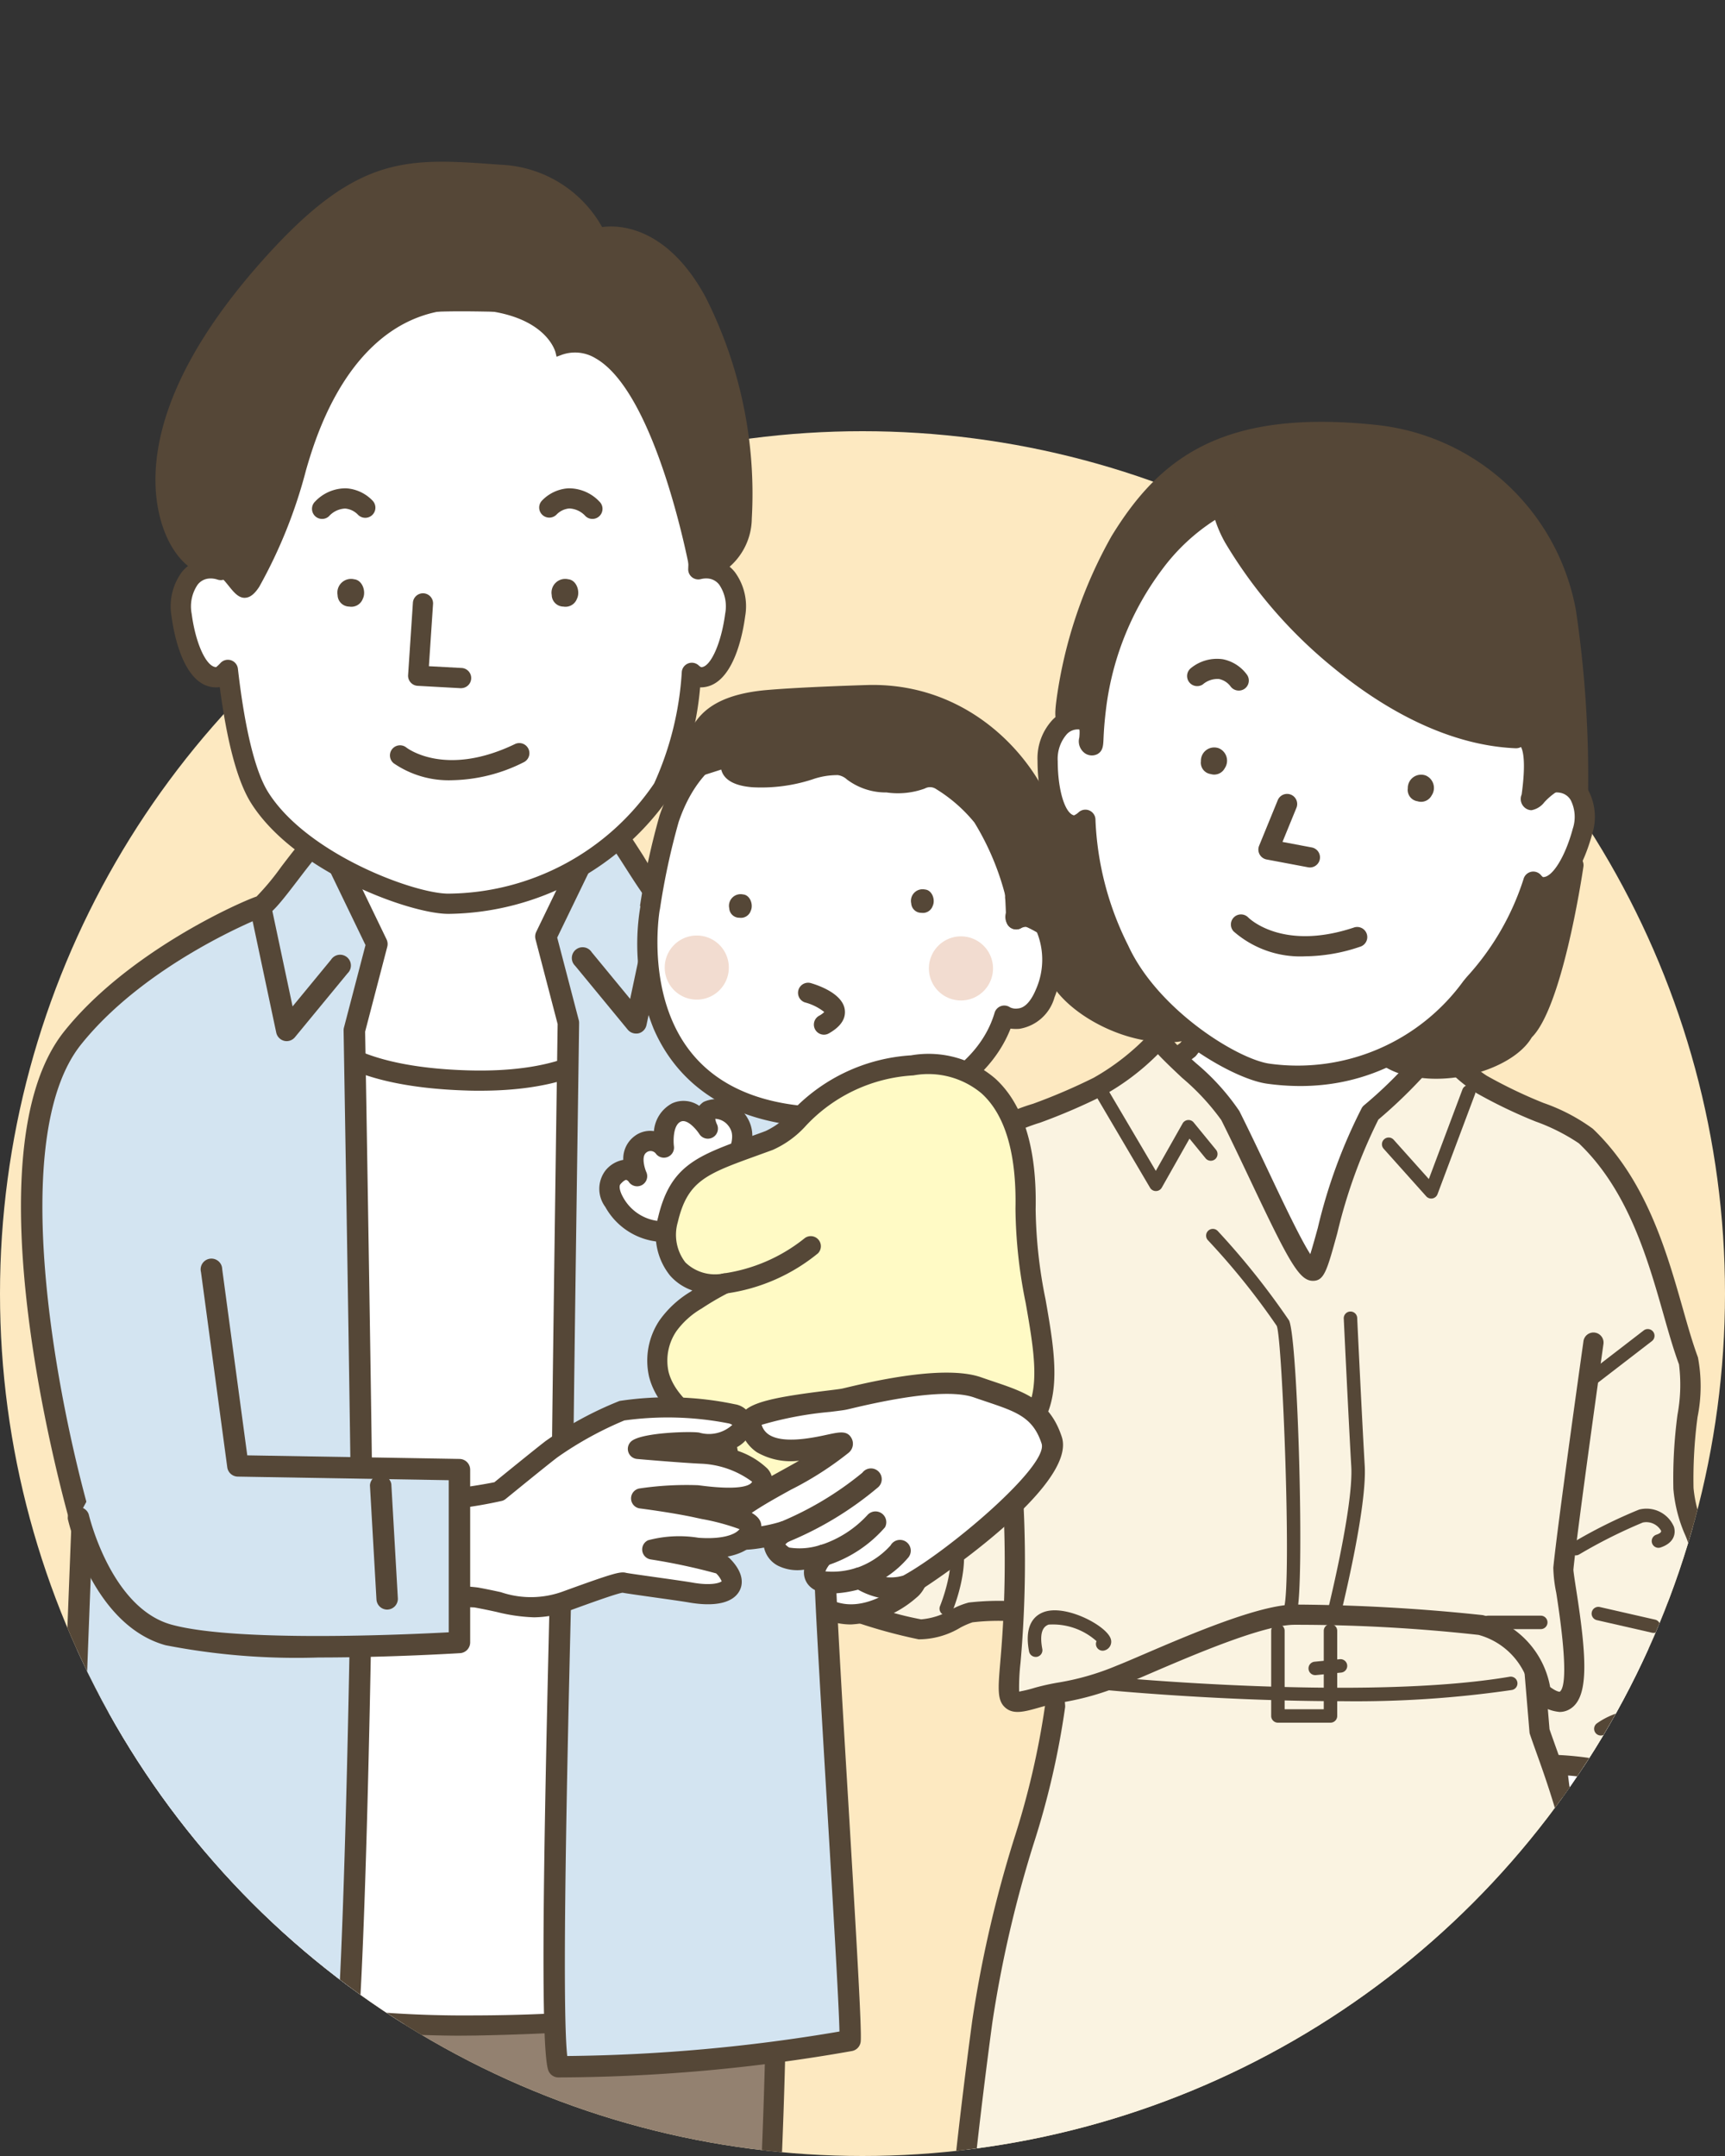
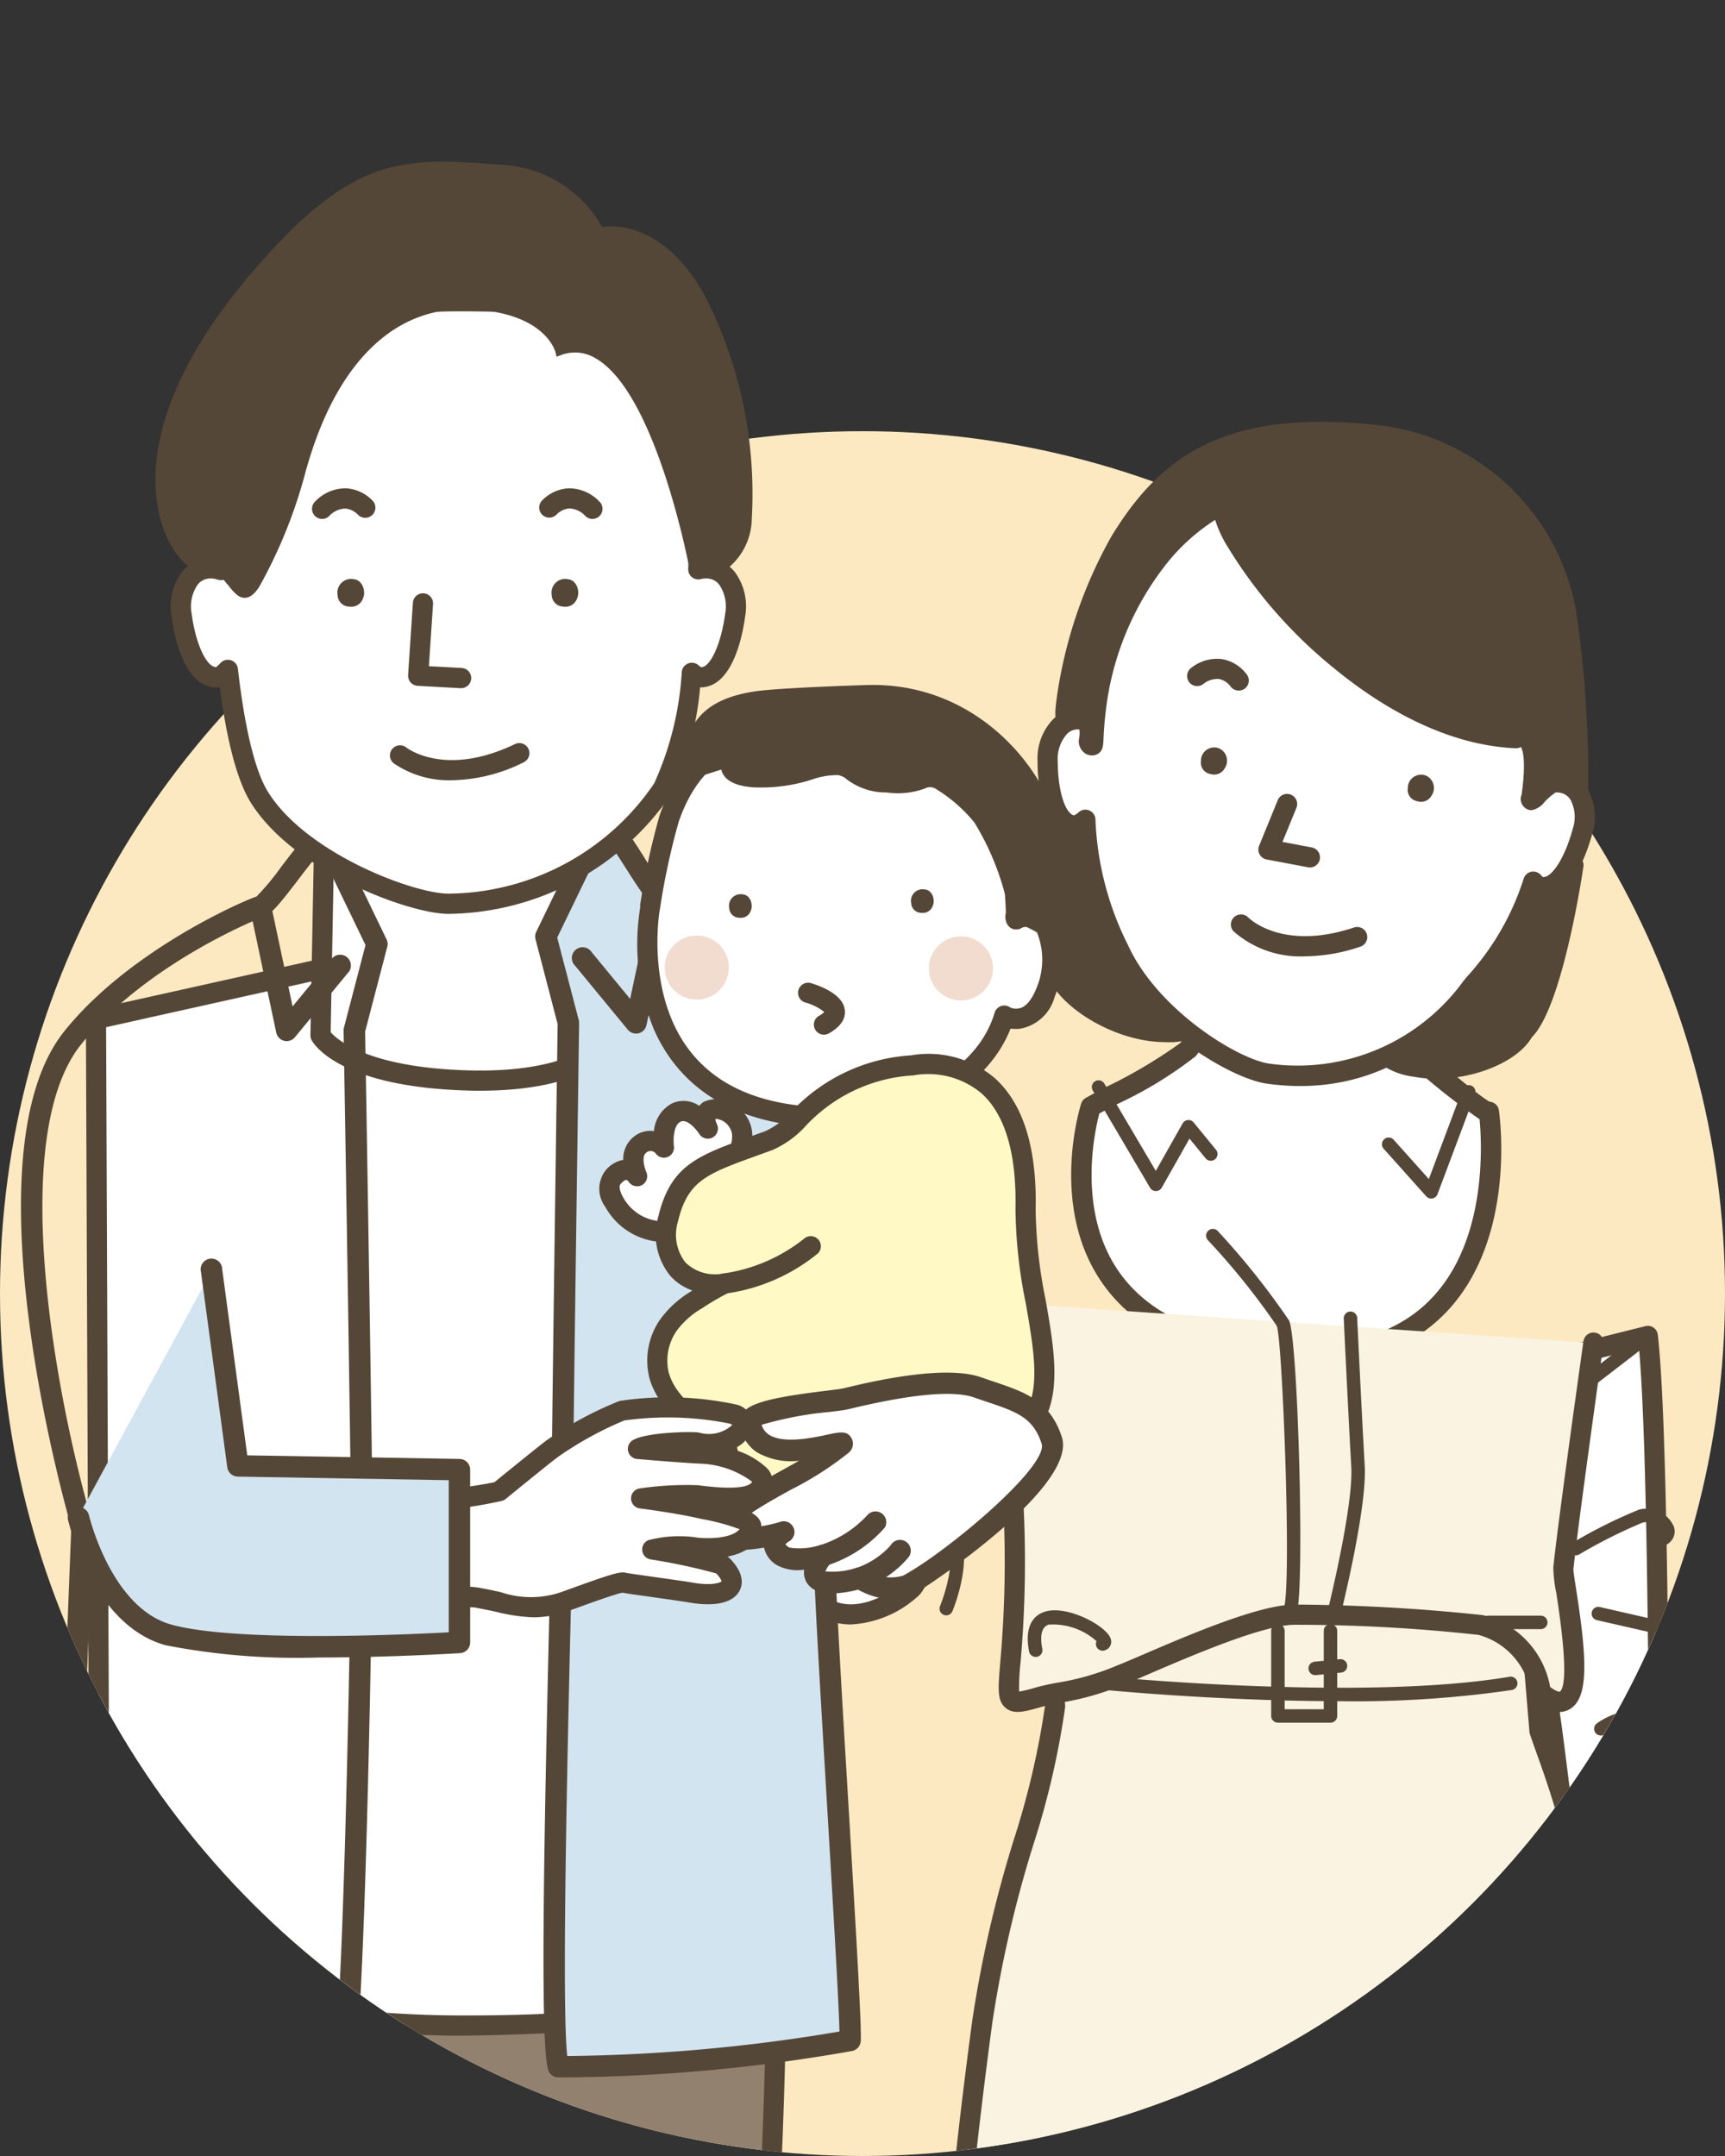
<svg xmlns="http://www.w3.org/2000/svg" width="96" height="120" viewBox="0 0 96 120">
  <rect x="0" y="0" width="96" height="120" fill="#333333" stroke="none" />
  <defs>
    <clipPath id="clip-path">
      <path id="長方形_2" data-name="長方形 2" d="M0,0H96a0,0,0,0,1,0,0V72a48,48,0,0,1-48,48h0A48,48,0,0,1,0,72V0A0,0,0,0,1,0,0Z" transform="translate(198 614)" fill="#fff" stroke="#707070" stroke-width="1" />
    </clipPath>
  </defs>
  <g id="グループ_18503" data-name="グループ 18503" transform="translate(-698 -816)">
    <circle id="楕円形_1" data-name="楕円形 1" cx="48" cy="48" r="48" transform="translate(698 840)" fill="#fde9c1" />
    <g id="マスクグループ_1" data-name="マスクグループ 1" transform="translate(500 202)" clip-path="url(#clip-path)">
      <g id="アートワーク_14" data-name="アートワーク 14" transform="translate(244.046 708.871)">
        <g id="グループ_830" data-name="グループ 830" transform="translate(-49.336 -85.871)">
          <g id="グループ_788" data-name="グループ 788" transform="translate(43.738 14.479)">
            <g id="グループ_786" data-name="グループ 786" transform="translate(6.565 0)">
              <g id="グループ_760" data-name="グループ 760" transform="translate(25.3 82.984)">
                <path id="パス_10726" data-name="パス 10726" d="M201.9,260.281" transform="translate(-201.899 -260.281)" fill="#fff" stroke="#251e1c" stroke-linecap="round" stroke-linejoin="round" stroke-width="4" />
              </g>
              <g id="グループ_761" data-name="グループ 761" transform="translate(12.6 28.389)">
                <path id="パス_10727" data-name="パス 10727" d="M170.023,125.151s-4.2,13.25,11.262,13.808c12.961.467,10.892-13.529,10.892-13.529-.2.16-2.537-1.827-4.239-3.287-1.316-1.129-1.347-3.055-2.012-5.93a64.911,64.911,0,0,0-8.959-.139c-1.119.121.08,4.04-1.549,5.909C174.769,122.729,171,124.594,170.023,125.151Z" transform="translate(-168.933 -115.421)" fill="#fff" />
                <path id="パス_10728" data-name="パス 10728" d="M180.96,138.593c-.213,0-.428,0-.646-.012-5.033-.181-8.591-1.7-10.576-4.519-2.986-4.238-1.275-9.786-1.2-10.02a.562.562,0,0,1,.256-.318c.24-.137.648-.353,1.136-.611a27.5,27.5,0,0,0,4.115-2.438c.752-.863.8-2.362.837-3.567.04-1.247.077-2.424,1.075-2.531a64.719,64.719,0,0,1,9.115.144.562.562,0,0,1,.451.427c.16.693.285,1.34.4,1.911.348,1.8.579,2.987,1.434,3.72.833.714,3.308,2.837,3.908,3.153a.561.561,0,0,1,.521.478c.041.279.969,6.889-2.731,11.024C187.172,137.531,184.453,138.593,180.96,138.593Zm-11.41-14c-.266,1.01-1.253,5.485,1.111,8.832,1.772,2.511,5.034,3.869,9.694,4.037,3.457.126,6.1-.808,7.856-2.771,2.906-3.243,2.629-8.424,2.5-9.781a38.525,38.525,0,0,1-4.086-3.275c-1.152-.988-1.44-2.476-1.806-4.359-.092-.478-.188-.968-.3-1.5a71.224,71.224,0,0,0-8.365-.09,6.06,6.06,0,0,0-.143,1.457c-.044,1.383-.1,3.1-1.113,4.27a22.309,22.309,0,0,1-4.437,2.693C170.1,124.3,169.783,124.462,169.55,124.589Zm21.322-.534h0Zm0,0h0Zm0,0h0Zm0,0h0Zm0,0h0Zm0,0h0Zm0,0h0Zm0,0h0Zm0,0h0Zm0,0h0Z" transform="translate(-167.983 -114.482)" fill="#554737" />
              </g>
              <g id="グループ_764" data-name="グループ 764" transform="translate(38.277 50.306)">
                <g id="グループ_762" data-name="グループ 762">
                  <path id="パス_10729" data-name="パス 10729" d="M239.533,204.088s.831,3.051.159,4.538a11.794,11.794,0,0,0-.837,3.294c-.262,1.256,1.171,2.684,1.288,4.887a6.294,6.294,0,0,1-.222,2.529s-1.057,2.48-.62,3.032a1.074,1.074,0,0,0,1.659.293,9.24,9.24,0,0,0,2.049-1.269,22.44,22.44,0,0,0,2.2-5.6,51.475,51.475,0,0,0-.589-6.641l-.313-4.11c-.085-1.268.333-5.343.229-9.209-.074-2.734-.1-16.685-.627-21.318l-5.852,1.463s.313,19.228.418,19.75S239.533,204.088,239.533,204.088Z" transform="translate(-237.495 -173.952)" fill="#fff" />
                  <path id="パス_10730" data-name="パス 10730" d="M239.329,222.555c-.035,0-.07,0-.106,0a1.826,1.826,0,0,1-1.3-.772c-.532-.673,0-2.33.544-3.6a6.188,6.188,0,0,0,.178-2.279,7.539,7.539,0,0,0-.75-2.627,4.1,4.1,0,0,1-.527-2.4c.031-.149.056-.322.084-.517a9.953,9.953,0,0,1,.791-2.894c.482-1.066.027-3.364-.189-4.16a.509.509,0,0,1-.016-.079c-.383-3.142-.978-7.951-1.052-8.319-.106-.531-.355-15.329-.429-19.851a.562.562,0,0,1,.425-.554l5.852-1.463a.561.561,0,0,1,.695.482c.407,3.6.515,12.609.58,17.991.018,1.539.033,2.754.049,3.375.062,2.29-.055,4.6-.149,6.455-.063,1.252-.113,2.241-.08,2.731l.313,4.1a47.986,47.986,0,0,1,.586,6.76,22.194,22.194,0,0,1-2.335,5.9,8.653,8.653,0,0,1-2.166,1.374A1.661,1.661,0,0,1,239.329,222.555Zm-.5-1.446a.789.789,0,0,0,.478.322.574.574,0,0,0,.333-.116.543.543,0,0,1,.148-.1,8.308,8.308,0,0,0,1.868-1.133,22.887,22.887,0,0,0,2.063-5.306,48.007,48.007,0,0,0-.589-6.485l-.317-4.146c-.037-.562.014-1.58.079-2.868.093-1.836.209-4.122.148-6.368-.017-.629-.032-1.848-.05-3.391-.061-5.063-.161-13.346-.509-17.239l-4.789,1.2c.124,7.568.329,18.624.4,19.224.1.5.939,7.372,1.057,8.343.127.482.828,3.305.118,4.877a8.961,8.961,0,0,0-.7,2.593c-.032.221-.061.416-.1.585a3.382,3.382,0,0,0,.459,1.731,8.571,8.571,0,0,1,.84,3.012,6.7,6.7,0,0,1-.266,2.78A6.842,6.842,0,0,0,238.825,221.108Zm.005.018Z" transform="translate(-236.557 -173.013)" fill="#554737" />
                </g>
                <g id="グループ_763" data-name="グループ 763" transform="translate(0.863 38.191)">
                  <path id="パス_10731" data-name="パス 10731" d="M245.037,279.081l-.974,1.171a15.36,15.36,0,0,1-.84,3.183c-.487.586-1.594.4-1.5-.817a14.732,14.732,0,0,0-.134-2.011c.036-.678-1.056-2.453-1.224-4.1" transform="translate(-239.8 -275.943)" fill="#fff" />
                  <path id="パス_10732" data-name="パス 10732" d="M241.606,283.378a1.361,1.361,0,0,1-.51-.1,1.526,1.526,0,0,1-.875-1.64,3.771,3.771,0,0,0-.062-1.182,2.992,2.992,0,0,1-.072-.818,5.5,5.5,0,0,0-.4-1.2,10.9,10.9,0,0,1-.825-2.817.562.562,0,1,1,1.117-.114,10.064,10.064,0,0,0,.751,2.516,4.579,4.579,0,0,1,.475,1.674,1.918,1.918,0,0,0,.053.541,4.848,4.848,0,0,1,.08,1.482c-.02.271.045.463.174.516a.308.308,0,0,0,.338-.1,15.908,15.908,0,0,0,.718-2.921.563.563,0,0,1,.121-.262l.973-1.172a.562.562,0,0,1,.864.718l-.878,1.057a11.206,11.206,0,0,1-.935,3.3A1.452,1.452,0,0,1,241.606,283.378Z" transform="translate(-238.862 -275.005)" fill="#554737" />
                </g>
              </g>
              <g id="グループ_767" data-name="グループ 767" transform="translate(9.154 108.756)">
                <g id="グループ_765" data-name="グループ 765" transform="translate(1.192)">
                  <path id="パス_10733" data-name="パス 10733" d="M173.859,330.6,172.447,361.8l-.216,6.3-.044,3.748-4.04,1.044-4.683-.626s3.646-4.95,3.583-7.663c-.075-3.2-2.8-27.31-1.966-32.534Z" transform="translate(-162.902 -330.043)" fill="#fff" />
                  <path id="パス_10734" data-name="パス 10734" d="M167.208,372.516a.546.546,0,0,1-.074-.005l-4.683-.626a.562.562,0,0,1-.378-.89c.983-1.334,3.522-5.25,3.474-7.317-.021-.908-.267-3.607-.577-7.023-.791-8.693-1.987-21.829-1.381-25.613a.561.561,0,0,1,.462-.465l8.778-1.463a.561.561,0,0,1,.653.579l-1.412,31.192-.216,6.3-.043,3.735a.562.562,0,0,1-.421.537l-4.041,1.044A.554.554,0,0,1,167.208,372.516Zm-3.692-1.622,3.658.489,3.518-.909.039-3.318.216-6.316,1.381-30.5-7.683,1.28c-.449,4.147.729,17.1,1.443,24.937.313,3.438.56,6.153.582,7.1C166.722,365.884,164.556,369.358,163.515,370.894Z" transform="translate(-161.964 -329.105)" fill="#554737" />
                </g>
                <g id="グループ_766" data-name="グループ 766" transform="translate(0 36.923)">
                  <path id="パス_10735" data-name="パス 10735" d="M170.363,429.211s-.23,2-.44,2.95c-.1.454-.515,1.448-2.347.813-2.408-.836-4.962-.746-6.091.975-.457.7-2.13,1.91-.457,3.344,3.9,3.344,9.39.384,9.892-2.09C171.353,433.071,170.363,429.211,170.363,429.211Z" transform="translate(-159.731 -428.649)" fill="#b69a82" />
                  <path id="パス_10736" data-name="パス 10736" d="M164.11,438.413a6.684,6.684,0,0,1-4.4-1.633c-1.8-1.541-.544-3.008.058-3.712a4.358,4.358,0,0,0,.295-.367c1.166-1.778,3.752-2.237,6.745-1.2a1.727,1.727,0,0,0,1.3.083.715.715,0,0,0,.316-.486c.2-.909.428-2.874.431-2.893a.562.562,0,0,1,1.1-.075c.042.162,1.017,4.01.564,6.242-.291,1.43-1.912,2.916-3.943,3.614A7.581,7.581,0,0,1,164.11,438.413Zm-.317-6.335a3.15,3.15,0,0,0-2.79,1.239,5.063,5.063,0,0,1-.38.48c-.766.9-1.034,1.4-.181,2.129a5.77,5.77,0,0,0,5.769,1,4.72,4.72,0,0,0,3.207-2.775,8.922,8.922,0,0,0,.021-2.531,1.752,1.752,0,0,1-.784.947,2.686,2.686,0,0,1-2.215,0A8.309,8.309,0,0,0,163.793,432.078Z" transform="translate(-158.78 -427.71)" fill="#554737" />
                </g>
              </g>
              <g id="グループ_770" data-name="グループ 770" transform="translate(27.599 108.756)">
                <g id="グループ_768" data-name="グループ 768">
                  <path id="パス_10737" data-name="パス 10737" d="M209.54,330.6l1.412,31.192.216,6.3.044,3.748,4.041,1.044,4.682-.626s-3.646-4.95-3.583-7.663c.075-3.2,2.8-27.31,1.966-32.534Z" transform="translate(-208.978 -330.044)" fill="#fff" />
                  <path id="パス_10738" data-name="パス 10738" d="M214.315,372.516a.552.552,0,0,1-.14-.018l-4.041-1.044a.562.562,0,0,1-.421-.537l-.043-3.748-.216-6.29-1.412-31.186a.561.561,0,0,1,.653-.579l8.778,1.463a.562.562,0,0,1,.462.465c.605,3.783-.59,16.916-1.381,25.607-.312,3.42-.557,6.122-.578,7.03-.048,2.067,2.492,5.983,3.474,7.317a.561.561,0,0,1-.378.89l-4.683.626A.552.552,0,0,1,214.315,372.516Zm-3.484-2.042,3.519.909,3.658-.489c-1.04-1.536-3.206-5.01-3.155-7.242.022-.946.27-3.664.583-7.106.713-7.84,1.892-20.784,1.443-24.93l-7.683-1.28,1.381,30.5.216,6.308Z" transform="translate(-208.04 -329.106)" fill="#554737" />
                </g>
                <g id="グループ_769" data-name="グループ 769" transform="translate(0.851 36.923)">
                  <path id="パス_10739" data-name="パス 10739" d="M212.477,429.211s.231,2,.44,2.95c.1.454.514,1.448,2.347.813,2.408-.836,4.962-.746,6.091.975.458.7,2.13,1.91.458,3.344-3.9,3.344-9.39.384-9.893-2.09C211.487,433.071,212.477,429.211,212.477,429.211Z" transform="translate(-211.25 -428.649)" fill="#b69a82" />
                  <path id="パス_10740" data-name="パス 10740" d="M216.843,438.413a7.585,7.585,0,0,1-2.467-.424c-2.031-.7-3.653-2.184-3.943-3.614-.454-2.233.522-6.08.564-6.243a.562.562,0,0,1,1.1.075c0,.019.23,1.985.43,2.893a.692.692,0,0,0,.316.486,1.732,1.732,0,0,0,1.3-.083c2.993-1.039,5.578-.58,6.745,1.2a4.287,4.287,0,0,0,.295.367c.6.7,1.857,2.17.058,3.712A6.684,6.684,0,0,1,216.843,438.413Zm-5.33-6.792a8.919,8.919,0,0,0,.021,2.53,4.721,4.721,0,0,0,3.208,2.775,5.77,5.77,0,0,0,5.769-1c.853-.731.585-1.233-.181-2.129a5.046,5.046,0,0,1-.38-.48c-1.041-1.586-3.492-1.428-5.438-.753a2.689,2.689,0,0,1-2.215,0A1.754,1.754,0,0,1,211.513,431.621Z" transform="translate(-210.313 -427.711)" fill="#554737" />
                </g>
              </g>
              <g id="グループ_771" data-name="グループ 771" transform="translate(0 33.796)">
-                 <path id="パス_10741" data-name="パス 10741" d="M138.412,152.3s-1.776-.07-.94-2.717c.249-.79-.2-1.644.1-2.926.726-3.014,2.589-8.274,5.36-10.659.863-.863,3.971-1.631,6.444-2.926a13.556,13.556,0,0,0,3.344-2.647c.835,1.1,3.449,3.135,4.006,4.25,1.988,3.976,3.93,8.638,4.6,8.638.483,0,1.3-5.506,3.2-8.778a24.345,24.345,0,0,0,3.8-3.971,8.2,8.2,0,0,0,2.368,2.369c2.083,1.254,4.993,2.1,5.817,2.882,3.774,3.594,4.493,9.24,5.713,12.514.416,1.116-.413,4.213-.279,7.106.083,1.807,1.285,3.2,1.114,5.016-.1,1.113-1.455,2.384-1.672,3.344-.526,2.326-.044,3.072,0,3.292.139.7,1.254.88.975,1.994s.418.836-.139,2.229-2.508.418-2.508.418-3.971-1.315-5.782-.758-25.285-1.115-25.285-1.115l-3.239-7.524a14.537,14.537,0,0,0-3.135,0c-.539.1-1.888,1.059-2.822.941a29.307,29.307,0,0,1-3.622-1.01,7.571,7.571,0,0,0,3.065-3.2,5.111,5.111,0,0,0,0-3.762l-2.473-3Z" transform="translate(-135.273 -129.86)" fill="#faf3e1" />
-                 <path id="パス_10742" data-name="パス 10742" d="M180.107,171.68a3.877,3.877,0,0,1-1.536-.371c-1.089-.356-4.077-1.15-5.406-.743-1.858.571-23.076-.919-25.49-1.091a.561.561,0,0,1-.476-.338l-3.106-7.216a12.33,12.33,0,0,0-2.652.023,4.47,4.47,0,0,0-.662.288,4.512,4.512,0,0,1-2.331.658,29.047,29.047,0,0,1-3.733-1.036.561.561,0,0,1-.076-1.03,7.057,7.057,0,0,0,2.813-2.941,4.52,4.52,0,0,0,.019-3.238l-2.415-2.926a.562.562,0,0,1,.433-.919h.42a3.486,3.486,0,0,1,.089-2.325,2.527,2.527,0,0,0,.016-.958,5.51,5.51,0,0,1,.078-1.93c.865-3.594,2.831-8.611,5.525-10.94a10.649,10.649,0,0,1,3.194-1.565,32.681,32.681,0,0,0,3.371-1.445,13.072,13.072,0,0,0,3.184-2.523.554.554,0,0,1,.442-.188.562.562,0,0,1,.426.221,17.637,17.637,0,0,0,1.651,1.678,12.908,12.908,0,0,1,2.409,2.66c.568,1.136,1.125,2.312,1.663,3.448.787,1.662,1.729,3.652,2.285,4.517.126-.4.279-.951.42-1.464a29.485,29.485,0,0,1,2.447-6.672.57.57,0,0,1,.125-.148,23.922,23.922,0,0,0,3.686-3.846.562.562,0,0,1,.948.008,7.681,7.681,0,0,0,2.182,2.185,26.447,26.447,0,0,0,3.172,1.523,10.453,10.453,0,0,1,2.742,1.434c2.964,2.823,4.1,6.808,5.011,10.011.283,1,.551,1.936.841,2.714a8.615,8.615,0,0,1-.021,3.317,26.064,26.064,0,0,0-.224,3.959,7.1,7.1,0,0,0,.539,2.115,6.618,6.618,0,0,1,.574,2.979,5.1,5.1,0,0,1-1,2.165,4.865,4.865,0,0,0-.682,1.251,4.777,4.777,0,0,0-.058,2.856,1.6,1.6,0,0,1,.061.2c.019.1.158.23.3.37a1.789,1.789,0,0,1,.665,1.87.935.935,0,0,0,0,.626,2.184,2.184,0,0,1-.164,1.676,1.671,1.671,0,0,1-.968.977A2.074,2.074,0,0,1,180.107,171.68Zm-5.98-2.35a18.307,18.307,0,0,1,4.831.923.534.534,0,0,1,.074.031,2.228,2.228,0,0,0,1.413.219.55.55,0,0,0,.322-.343c.237-.593.194-.734.134-.929a2.022,2.022,0,0,1-.018-1.228c.087-.346-.022-.472-.351-.786a1.839,1.839,0,0,1-.63-.962h0a.377.377,0,0,1-.018-.045,5.722,5.722,0,0,1,.021-3.481,5.37,5.37,0,0,1,.84-1.622,4.44,4.44,0,0,0,.821-1.651,5.67,5.67,0,0,0-.512-2.489,8.089,8.089,0,0,1-.605-2.448,26.859,26.859,0,0,1,.229-4.132,9.063,9.063,0,0,0,.084-2.8c-.305-.82-.579-1.781-.868-2.8-.875-3.071-1.963-6.893-4.705-9.505a10.892,10.892,0,0,0-2.408-1.214,27.291,27.291,0,0,1-3.312-1.594,8.171,8.171,0,0,1-2.078-1.891,27.721,27.721,0,0,1-3.359,3.378,29.185,29.185,0,0,0-2.287,6.322c-.575,2.091-.729,2.653-1.356,2.653-.757,0-1.329-1.047-3.448-5.523-.536-1.131-1.089-2.3-1.652-3.426a13.089,13.089,0,0,0-2.176-2.346c-.5-.47-.977-.921-1.35-1.32a13.523,13.523,0,0,1-3.062,2.31,33.519,33.519,0,0,1-3.488,1.5,10.96,10.96,0,0,0-2.819,1.327.373.373,0,0,1-.031.029c-2.5,2.15-4.353,6.927-5.181,10.365a4.465,4.465,0,0,0-.052,1.562,3.455,3.455,0,0,1-.063,1.4,2.127,2.127,0,0,0-.04,1.715.69.69,0,0,0,.466.272.562.562,0,0,1-.022,1.123h-.793L138.395,154a.549.549,0,0,1,.083.137,5.65,5.65,0,0,1-.006,4.218,7.71,7.71,0,0,1-2.3,2.795,18.243,18.243,0,0,0,2.413.628,3.941,3.941,0,0,0,1.7-.554,4.149,4.149,0,0,1,.952-.382,14.894,14.894,0,0,1,3.294-.006.563.563,0,0,1,.457.337l3.1,7.21c9.061.641,23.507,1.492,24.739,1.114A4.485,4.485,0,0,1,174.128,169.33Z" transform="translate(-134.335 -128.922)" fill="#554737" />
-               </g>
+                 </g>
              <path id="パス_10743" data-name="パス 10743" d="M241.711,177.537a.374.374,0,0,1-.229-.671l4.249-3.274a.374.374,0,1,1,.457.593l-4.25,3.274A.372.372,0,0,1,241.711,177.537Z" transform="translate(-201.269 -123.02)" fill="#554737" />
              <path id="パス_10744" data-name="パス 10744" d="M174.589,142.673a.375.375,0,0,1-.322-.184l-3.2-5.434a.375.375,0,0,1,.645-.38l2.875,4.875,1.492-2.64a.374.374,0,0,1,.294-.189.368.368,0,0,1,.322.136l1.254,1.533a.375.375,0,0,1-.58.474l-.907-1.109-1.542,2.728a.373.373,0,0,1-.322.19Z" transform="translate(-157.277 -99.86)" fill="#554737" />
              <path id="パス_10745" data-name="パス 10745" d="M216.916,143.557a.374.374,0,0,1-.279-.125l-2.368-2.647a.374.374,0,1,1,.558-.5l1.956,2.186,1.873-4.994a.374.374,0,0,1,.7.263l-2.09,5.573a.375.375,0,0,1-.282.237A.394.394,0,0,1,216.916,143.557Z" transform="translate(-184.278 -100.326)" fill="#554737" />
              <g id="グループ_773" data-name="グループ 773" transform="translate(3.41 63.97)">
                <g id="グループ_772" data-name="グループ 772">
                  <path id="パス_10746" data-name="パス 10746" d="M152.673,217.96c-.508,4.911-3.135,10.519-4.053,17.569a317.579,317.579,0,0,0-2.717,32.895c-.488,5.5-.962,11.529-.962,11.529l4.677-.133c1.831,1.108-.126,2.522,1.254,2.708a91.8,91.8,0,0,0,25.837.186c2.587-.34,3.789-1.655,6.688-1.715a15.839,15.839,0,0,0,5.016-1.42s-3.479-26.194-4.285-36.783c-1.184-15.568-3.632-20.851-4.493-23.443l-.627-7.515L152.116,211Z" transform="translate(-144.378 -210.441)" fill="#faf3e1" />
                  <path id="パス_10747" data-name="パス 10747" d="M163.757,283.164a102.859,102.859,0,0,1-13.9-1.017,1.164,1.164,0,0,1-.84-.435,1.346,1.346,0,0,1-.119-1.094c.087-.476.148-.8-.378-1.169l-4.5.128a.542.542,0,0,1-.423-.174.563.563,0,0,1-.153-.431c0-.06.479-6.085.961-11.516a322.6,322.6,0,0,1,2.721-32.938,67.093,67.093,0,0,1,2.326-10.111,45.457,45.457,0,0,0,1.721-7.392l-.553-6.906a.562.562,0,0,1,.154-.432.576.576,0,0,1,.424-.174l26.891.836a.561.561,0,0,1,.542.514l.621,7.448c.09.268.2.565.317.9,1.092,3.041,3.124,8.7,4.183,22.615.795,10.452,4.246,36.49,4.281,36.752a.562.562,0,0,1-.318.582,16.207,16.207,0,0,1-5.243,1.473,9.619,9.619,0,0,0-3.613.848,12.213,12.213,0,0,1-3.013.862A91.357,91.357,0,0,1,163.757,283.164Zm-13.79-2.137.04.006a91.141,91.141,0,0,0,25.689.186,11.147,11.147,0,0,0,2.751-.8,10.7,10.7,0,0,1,4-.925,14.06,14.06,0,0,0,4.416-1.2c-.449-3.4-3.491-26.644-4.232-36.4-1.047-13.761-3.046-19.329-4.12-22.32-.133-.37-.249-.7-.347-.988a.547.547,0,0,1-.027-.13l-.586-7.016-25.763-.8.507,6.332a.552.552,0,0,1,0,.1,45.738,45.738,0,0,1-1.764,7.639,66.185,66.185,0,0,0-2.291,9.945,320.251,320.251,0,0,0-2.712,32.83c0,.014,0,.028,0,.042-.391,4.409-.778,9.217-.913,10.9l4.051-.115a.5.5,0,0,1,.307.081,2.041,2.041,0,0,1,1.033,2.42C149.991,280.886,149.976,280.964,149.968,281.027Z" transform="translate(-143.441 -209.503)" fill="#554737" />
                </g>
                <path id="パス_10748" data-name="パス 10748" d="M240.87,350.457a.374.374,0,0,1-.373-.346s-1.045-13.483-2.23-28.846a.374.374,0,1,1,.747-.058c1.184,15.363,2.23,28.846,2.23,28.846a.374.374,0,0,1-.345.4Z" transform="translate(-202.758 -279.163)" fill="#554737" />
                <path id="パス_10749" data-name="パス 10749" d="M159.408,348.978h-.018a.375.375,0,0,1-.357-.391c.009-.18.843-18.184,2.083-30.178a.375.375,0,0,1,.745.077c-1.239,11.972-2.071,29.955-2.08,30.135A.374.374,0,0,1,159.408,348.978Z" transform="translate(-153.194 -277.418)" fill="#554737" />
              </g>
              <g id="グループ_774" data-name="グループ 774" transform="translate(7.52 48.416)">
                <path id="パス_10750" data-name="パス 10750" d="M189.5,171.761s-1.453,10.294-1.672,12.557c-.07.72,2.042,9.625-1.254,6.89.014.068-.423-3.154-3.344-3.756a95.554,95.554,0,0,0-10.311-.576c-2.287-.035-7.988,2.674-9.753,3.365a25.306,25.306,0,0,1-4.6,1.245c-2.926.836-.836-.027-1.359-10.971a49.871,49.871,0,0,1,1.08-6.445l-2.369-4.608" transform="translate(-155.355 -168.902)" fill="#faf3e1" />
                <path id="パス_10751" data-name="パス 10751" d="M186.68,191.354a2.311,2.311,0,0,1-1.393-.638.576.576,0,0,1-.215-.386,4,4,0,0,0-2.9-3.264,92.355,92.355,0,0,0-10.206-.564h-.039c-1.722,0-5.632,1.679-7.975,2.686-.62.267-1.157.5-1.526.641a15.274,15.274,0,0,1-3.393.986,11.7,11.7,0,0,0-1.255.277c-.851.243-1.467.419-1.923.043-.484-.4-.431-1.041-.3-2.6a62.85,62.85,0,0,0,.152-8.931,44.058,44.058,0,0,1,1.049-6.4l-2.276-4.428a.562.562,0,0,1,1-.513l2.369,4.608a.563.563,0,0,1,.049.379,46.61,46.61,0,0,0-1.067,6.3,63.91,63.91,0,0,1-.154,9.077,11.842,11.842,0,0,0-.076,1.593,7.271,7.271,0,0,0,.874-.213,12.68,12.68,0,0,1,1.366-.3,14.339,14.339,0,0,0,3.182-.926c.351-.137.88-.364,1.491-.627,2.58-1.108,6.466-2.777,8.424-2.777h.051a103.242,103.242,0,0,1,10.415.588,5.035,5.035,0,0,1,3.749,4c.378.281.532.265.532.264.27-.184.465-1.291-.191-5.5a7.709,7.709,0,0,1-.165-1.407c.218-2.25,1.616-12.161,1.675-12.581a.562.562,0,1,1,1.112.157c-.015.1-1.454,10.307-1.669,12.533,0,.11.083.65.157,1.126.6,3.835.716,6.031-.373,6.649A1.093,1.093,0,0,1,186.68,191.354Z" transform="translate(-154.417 -167.964)" fill="#554737" />
              </g>
              <g id="グループ_775" data-name="グループ 775" transform="translate(14.256 66.917)">
                <path id="パス_10752" data-name="パス 10752" d="M185.764,226.551c-6.62,0-12.926-.607-13.021-.616a.374.374,0,1,1,.073-.745c.142.014,14.256,1.372,22.333,0a.374.374,0,1,1,.125.738A60.158,60.158,0,0,1,185.764,226.551Z" transform="translate(-172.405 -222.261)" fill="#554737" />
                <path id="パス_10753" data-name="パス 10753" d="M201.008,222.86h-2.926a.374.374,0,0,1-.374-.374v-4.737a.374.374,0,0,1,.749,0v4.363h2.177v-4.363a.374.374,0,0,1,.749,0v4.737A.374.374,0,0,1,201.008,222.86Z" transform="translate(-188.233 -217.374)" fill="#554737" />
                <path id="パス_10754" data-name="パス 10754" d="M203.663,223.472a.374.374,0,0,1-.037-.747l1.393-.139a.374.374,0,1,1,.075.745l-1.393.139Z" transform="translate(-191.724 -220.633)" fill="#554737" />
              </g>
              <path id="パス_10755" data-name="パス 10755" d="M242.361,202.8a.374.374,0,0,1-.188-.7,27.844,27.844,0,0,1,3.708-1.848,1.66,1.66,0,0,1,1.939.955c.123.4-.007.908-.742,1.153a.374.374,0,1,1-.237-.71c.137-.046.295-.121.264-.221a.945.945,0,0,0-1.017-.457,28.247,28.247,0,0,0-3.538,1.775A.373.373,0,0,1,242.361,202.8Z" transform="translate(-201.676 -139.709)" fill="#554737" />
              <path id="パス_10756" data-name="パス 10756" d="M246.083,231.516a.374.374,0,0,1-.208-.686,4.215,4.215,0,0,1,3.572-.6.374.374,0,0,1-.249.706,3.468,3.468,0,0,0-2.907.516A.373.373,0,0,1,246.083,231.516Z" transform="translate(-204.004 -158.398)" fill="#554737" />
              <path id="パス_10757" data-name="パス 10757" d="M248.775,216.261a.371.371,0,0,1-.083-.009l-3.065-.7a.374.374,0,1,1,.166-.73l3.065.7a.374.374,0,0,1-.083.74Z" transform="translate(-203.771 -148.856)" fill="#554737" />
              <path id="パス_10758" data-name="パス 10758" d="M232.264,216.867h-2.926a.374.374,0,0,1,0-.749h2.926a.374.374,0,1,1,0,.749Z" transform="translate(-193.53 -149.671)" fill="#554737" />
              <path id="パス_10759" data-name="パス 10759" d="M161.97,217.9a.375.375,0,0,1-.367-.3c-.321-1.666.475-2.121.978-2.244,1.245-.3,3.36.839,3.57,1.547a.5.5,0,0,1-.328.63.374.374,0,0,1-.465-.508,3.643,3.643,0,0,0-2.664-.923c-.384.129-.5.585-.355,1.356a.374.374,0,0,1-.3.438A.348.348,0,0,1,161.97,217.9Z" transform="translate(-151.346 -149.158)" fill="#554737" />
              <path id="パス_10760" data-name="パス 10760" d="M206.268,188.317a.375.375,0,0,1-.364-.466c.015-.06,1.517-6.041,1.382-8.325-.138-2.343-.415-8.166-.418-8.224a.374.374,0,1,1,.748-.036c0,.058.28,5.877.418,8.216.141,2.4-1.341,8.3-1.4,8.552A.374.374,0,0,1,206.268,188.317Z" transform="translate(-179.098 -121.391)" fill="#554737" />
              <path id="パス_10761" data-name="パス 10761" d="M192.727,180.218a.375.375,0,0,1-.359-.482c.434-1.444-.084-14.934-.4-15.707a39.89,39.89,0,0,0-3.837-4.775.374.374,0,1,1,.559-.5,42.242,42.242,0,0,1,3.966,4.978c.5,1.155.859,14.8.433,16.218A.375.375,0,0,1,192.727,180.218Z" transform="translate(-167.926 -113.71)" fill="#554737" />
              <g id="グループ_785" data-name="グループ 785" transform="translate(10.659)">
                <g id="グループ_776" data-name="グループ 776" transform="translate(17.468 24.014)">
                  <path id="パス_10762" data-name="パス 10762" d="M222.818,104.4s-1.165,7.823-2.767,9.231c-1.245,2.371-8.582,3.628-9.1-1.2l8.575-8.129Z" transform="translate(-210.389 -103.737)" fill="#554737" />
                  <path id="パス_10763" data-name="パス 10763" d="M214.245,115.346a6.693,6.693,0,0,1-1.255-.113,4.021,4.021,0,0,1-3.536-3.684.562.562,0,0,1,.172-.468l8.574-8.129a.538.538,0,0,1,.4-.154l3.293.1a.561.561,0,0,1,.539.644c-.12.809-1.21,7.85-2.874,9.5C218.778,114.382,216.445,115.346,214.245,115.346Zm-3.636-3.649a2.961,2.961,0,0,0,2.591,2.432c2.214.421,4.828-.584,5.415-1.7a.561.561,0,0,1,.127-.161c.983-.863,2-5.284,2.484-8.266l-2.422-.071Z" transform="translate(-209.451 -102.797)" fill="#554737" />
                </g>
                <g id="グループ_777" data-name="グループ 777" transform="translate(0 20.334)">
                  <path id="パス_10764" data-name="パス 10764" d="M164.944,94.47s-1.353,7.647-.17,9.421c.589,2.612,7.8,5.938,9.554,1.41l-6.178-10.072Z" transform="translate(-163.732 -93.909)" fill="#554737" />
                  <path id="パス_10765" data-name="パス 10765" d="M169.978,107.162q-.227,0-.464-.017c-2.724-.2-5.69-2.113-6.195-3.97-1.178-2.031,0-8.947.14-9.74a.562.562,0,0,1,.683-.449l3.205.759A.56.56,0,0,1,167.7,94l6.178,10.072a.561.561,0,0,1,.045.5A3.937,3.937,0,0,1,169.978,107.162Zm-5.51-12.944c-.471,2.918-.877,7.345-.157,8.425a.558.558,0,0,1,.081.188c.284,1.26,2.792,3.016,5.205,3.194a3,3,0,0,0,3.17-1.615l-5.9-9.625Z" transform="translate(-162.801 -92.971)" fill="#554737" />
                </g>
                <g id="グループ_783" data-name="グループ 783" transform="translate(0.072 3.151)">
                  <g id="グループ_778" data-name="グループ 778">
                    <path id="パス_10766" data-name="パス 10766" d="M193.183,64.974a1.739,1.739,0,0,0-.586-.029,25.25,25.25,0,0,0,.308-5.835c-.471-3.728-2.592-9.016-9.076-9.964-4.632-.677-12.661-2.207-15.86,6.209a34.443,34.443,0,0,0-1.055,6.244,1.708,1.708,0,0,0-.686-.174c-.921-.044-1.734.853-1.734,2.32,0,1.284.282,3.436,1.42,3.586a.982.982,0,0,0,.677-.313,17.46,17.46,0,0,0,1.867,7.221c1.749,3.83,6.4,6.645,8.308,6.912a11.98,11.98,0,0,0,11.3-4.8,15.772,15.772,0,0,0,3.455-5.888.763.763,0,0,0,.44.3c1.139.15,1.968-1.856,2.3-3.1C194.638,66.247,194.084,65.17,193.183,64.974Z" transform="translate(-163.932 -48.022)" fill="#fff" />
                    <path id="パス_10767" data-name="パス 10767" d="M177.612,80.9a13.438,13.438,0,0,1-1.861-.132c-1.971-.275-6.843-3.078-8.741-7.235a19.242,19.242,0,0,1-1.9-6.579.937.937,0,0,1-.21-.005c-1.771-.233-1.909-3.23-1.909-4.143a3.146,3.146,0,0,1,.865-2.319,1.986,1.986,0,0,1,1.458-.562c.057,0,.114.007.169.014a32.2,32.2,0,0,1,1.019-5.723c3.244-8.533,11.2-7.349,15.952-6.641l.514.076c2.522.369,8.5,2.125,9.552,10.45a23.547,23.547,0,0,1-.226,5.372l.067.013a1.97,1.97,0,0,1,1.263.921,3.148,3.148,0,0,1,.235,2.464c-.236.881-1.142,3.738-2.916,3.507l-.033-.005a16.831,16.831,0,0,1-3.168,5.167l-.186.225C184.756,79.179,181.417,80.9,177.612,80.9ZM165.653,65.518a.562.562,0,0,1,.562.571,17.007,17.007,0,0,0,1.816,6.978c1.635,3.58,6.09,6.34,7.875,6.589a11.394,11.394,0,0,0,10.785-4.6l.189-.228a14.693,14.693,0,0,0,3.156-5.441.562.562,0,0,1,.974-.224.624.624,0,0,0,.109.107h.018c.52,0,1.23-1.157,1.64-2.687a2.082,2.082,0,0,0-.109-1.588.846.846,0,0,0-.543-.408h0a1.18,1.18,0,0,0-.4-.021.562.562,0,0,1-.625-.636,24.762,24.762,0,0,0,.307-5.686c-.318-2.518-1.792-8.483-8.6-9.479l-.517-.076c-4.7-.7-11.814-1.76-14.737,5.929a33.912,33.912,0,0,0-1.02,6.1.562.562,0,0,1-.809.449,1.133,1.133,0,0,0-.463-.116.832.832,0,0,0-.63.254,2.082,2.082,0,0,0-.516,1.506c0,1.6.4,2.917.907,3.024a.924.924,0,0,0,.261-.176A.563.563,0,0,1,165.653,65.518Zm-.642.318Z" transform="translate(-162.994 -47.083)" fill="#554737" />
                  </g>
                  <path id="パス_10768" data-name="パス 10768" d="M187.264,87.872a.741.741,0,0,1,1-.736.751.751,0,0,1,.326,1.11.664.664,0,0,1-.786.323.639.639,0,0,1-.543-.7" transform="translate(-178.174 -72.117)" fill="#554737" />
                  <path id="パス_10769" data-name="パス 10769" d="M218.013,91.921a.742.742,0,0,1,1-.736.751.751,0,0,1,.325,1.11.663.663,0,0,1-.786.322.639.639,0,0,1-.543-.7" transform="translate(-197.409 -74.65)" fill="#554737" />
                  <g id="グループ_779" data-name="グループ 779" transform="translate(10.751 24.256)">
                    <path id="パス_10770" data-name="パス 10770" d="M193.206,113.359s2.076,2.162,6.449.714" transform="translate(-192.644 -112.797)" fill="#fff" />
                    <path id="パス_10771" data-name="パス 10771" d="M195.849,114.2a5.627,5.627,0,0,1-3.986-1.388.562.562,0,0,1,.808-.781c.082.083,1.931,1.877,5.87.573a.562.562,0,1,1,.353,1.066A9.678,9.678,0,0,1,195.849,114.2Z" transform="translate(-191.706 -111.859)" fill="#554737" />
                  </g>
                  <g id="グループ_780" data-name="グループ 780" transform="translate(8.303 10.027)">
                    <path id="パス_10772" data-name="パス 10772" d="M189,76.016a1.552,1.552,0,0,0-2.329-.239" transform="translate(-186.107 -74.8)" fill="#fff" />
                    <path id="パス_10773" data-name="パス 10773" d="M188.06,75.639a.562.562,0,0,1-.463-.242,1.08,1.08,0,0,0-.628-.4,1.242,1.242,0,0,0-.908.3.562.562,0,0,1-.661-.908,2.293,2.293,0,0,1,1.773-.494,2.184,2.184,0,0,1,1.352.872.561.561,0,0,1-.151.78A.556.556,0,0,1,188.06,75.639Z" transform="translate(-185.169 -73.86)" fill="#554737" />
                  </g>
                  <g id="グループ_781" data-name="グループ 781" transform="translate(20.532 11.622)">
                    <path id="パス_10774" data-name="パス 10774" d="M219.321,79.983a1.553,1.553,0,0,1,2.312.372" transform="translate(-218.761 -79.059)" fill="#fff" />
                    <path id="パス_10775" data-name="パス 10775" d="M220.7,79.978a.561.561,0,0,1-.437-.208,1.237,1.237,0,0,0-.8-.522,1.118,1.118,0,0,0-.711.225.564.564,0,0,1-.789-.068.558.558,0,0,1,.058-.785,2.185,2.185,0,0,1,1.533-.492,2.293,2.293,0,0,1,1.584.935.561.561,0,0,1-.436.915Z" transform="translate(-217.825 -78.12)" fill="#554737" />
                  </g>
                  <g id="グループ_782" data-name="グループ 782" transform="translate(12.287 17.578)">
                    <path id="パス_10776" data-name="パス 10776" d="M198.337,95.526l-1.03,2.519,2.307.435" transform="translate(-196.745 -94.964)" fill="#fff" />
                    <path id="パス_10777" data-name="パス 10777" d="M198.676,98.1a.6.6,0,0,1-.105-.01l-2.307-.435a.562.562,0,0,1-.416-.765l1.03-2.519a.562.562,0,1,1,1.04.425l-.77,1.882,1.631.308a.562.562,0,0,1-.1,1.114Z" transform="translate(-195.806 -94.026)" fill="#554737" />
                  </g>
                </g>
                <g id="グループ_784" data-name="グループ 784" transform="translate(1.067)">
                  <path id="パス_10778" data-name="パス 10778" d="M195.017,50.19c-.4-2.175-2.694-9.016-10.611-9.856s-11.449,1.421-14.205,5.923a25.2,25.2,0,0,0-2.981,8.84c-.262,1.989.324.616.893.963.675.411.23,1.4.4,1.5.314.176.066.009.372-2.312a16.935,16.935,0,0,1,3.178-7.744,12.254,12.254,0,0,1,3.924-3.412c-.857,1.453,7.312,12.727,16.233,13.115,0,0,1.454-.922.87,3.251-.182.617.5-.433,1.171-.783s1.424.417,1.424.417A63.5,63.5,0,0,0,195.017,50.19Z" transform="translate(-166.593 -39.601)" fill="#554737" />
                  <path id="パス_10779" data-name="パス 10779" d="M192.143,60.283a.573.573,0,0,1-.3-.089.63.63,0,0,1-.247-.783c.267-1.942.043-2.51-.038-2.645a.578.578,0,0,1-.306.069c-4.085-.178-7.74-2.515-10.087-4.444a26.335,26.335,0,0,1-6.07-7,6.944,6.944,0,0,1-.558-1.266,11.065,11.065,0,0,0-2.952,2.763,16.224,16.224,0,0,0-3.086,7.5c-.132,1-.158,1.579-.173,1.924-.017.379-.03.677-.345.852a.681.681,0,0,1-.686-.048.814.814,0,0,1-.315-.882c.027-.306.025-.494-.057-.589-.032.014-.07.033-.1.046a.8.8,0,0,1-.86.016c-.392-.28-.353-.823-.248-1.618a25.571,25.571,0,0,1,3.059-9.061c2.674-4.369,6.205-7.093,14.743-6.188a12.641,12.641,0,0,1,11.1,10.314h0a63.236,63.236,0,0,1,.679,10.011.562.562,0,0,1-.962.387c-.146-.145-.544-.428-.763-.313a3.581,3.581,0,0,0-.712.6A1.165,1.165,0,0,1,192.143,60.283Zm-.55-4.656a1.012,1.012,0,0,1,.556.163c.55.355.772,1.171.686,2.591a2.323,2.323,0,0,1,.227-.137,1.436,1.436,0,0,1,1.122-.076,58.254,58.254,0,0,0-.66-8.811h0c-.063-.347-1.647-8.5-10.118-9.4-7.978-.846-11.144,1.537-13.667,5.658a24.748,24.748,0,0,0-2.9,8.62c-.014.108-.025.2-.033.283a.946.946,0,0,1,.543.065q.02-.163.043-.343a17.576,17.576,0,0,1,3.27-7.985,13.04,13.04,0,0,1,4.12-3.591.562.562,0,0,1,.769.749c-.04.3.426,1.62,2.114,3.785,4.651,5.967,10,8.3,13.509,8.506A1.2,1.2,0,0,1,191.592,55.627ZM175.531,43.443h0Zm.018-.041" transform="translate(-165.652 -38.667)" fill="#554737" />
                </g>
              </g>
              <path id="パス_10780" data-name="パス 10780" d="M145.436,192.246a.374.374,0,0,1-.367-.306c-.233-1.241-2.376-2.884-3.181-3.413a.374.374,0,0,1,.41-.626c.129.085,3.168,2.094,3.507,3.9a.374.374,0,0,1-.3.437A.4.4,0,0,1,145.436,192.246Z" transform="translate(-138.953 -131.982)" fill="#554737" />
              <path id="パス_10781" data-name="パス 10781" d="M146.769,181.132a4.194,4.194,0,0,1-2.69-.73.375.375,0,0,1,.491-.566,3.9,3.9,0,0,0,2.558.538.374.374,0,1,1,.039.748C147.029,181.129,146.9,181.132,146.769,181.132Z" transform="translate(-140.35 -126.919)" fill="#554737" />
              <path id="パス_10782" data-name="パス 10782" d="M148.791,208.187a.375.375,0,0,1-.346-.518c.01-.024.977-2.38.419-3.68a.374.374,0,0,1,.688-.3c.682,1.59-.371,4.154-.416,4.263A.375.375,0,0,1,148.791,208.187Z" transform="translate(-143.143 -141.757)" fill="#554737" />
            </g>
            <g id="グループ_787" data-name="グループ 787" transform="translate(0 43.363)">
              <path id="パス_10783" data-name="パス 10783" d="M124.175,156.164s6.688,18.6,3.762,20.9-5.852,1.881-7.315-2.717c-1.133-3.563-1.881-13.375-2.3-16.3S124.175,156.164,124.175,156.164Z" transform="translate(-117.742 -155.417)" fill="#fff" />
              <path id="パス_10784" data-name="パス 10784" d="M123.717,178.044a3.71,3.71,0,0,1-1.093-.162c-1.547-.476-2.716-1.926-3.475-4.31-.839-2.637-1.453-8.457-1.9-12.706-.164-1.552-.305-2.892-.419-3.687a1.955,1.955,0,0,1,.554-1.746c1.494-1.46,5.495-.843,5.946-.768a.56.56,0,0,1,.436.364c1.14,3.17,6.669,19.1,3.581,21.531A6.016,6.016,0,0,1,123.717,178.044ZM120.955,155.6a4.46,4.46,0,0,0-2.787.638.83.83,0,0,0-.227.784c.116.816.259,2.165.424,3.728.418,3.964,1.05,9.955,1.854,12.483.631,1.984,1.577,3.221,2.735,3.577,1.342.413,2.751-.387,3.7-1.131,1.773-1.393-1.141-12.393-3.831-19.953A14.32,14.32,0,0,0,120.955,155.6Z" transform="translate(-116.804 -154.471)" fill="#554737" />
            </g>
          </g>
          <g id="グループ_829" data-name="グループ 829">
            <g id="グループ_789" data-name="グループ 789" transform="translate(13.584 151.728)">
              <path id="パス_10785" data-name="パス 10785" d="M45.023,407s-.151,6.189.6,7.548l-5.133,2.415L37.777,414.1s1.208-5.284.453-7.4Z" transform="translate(-37.215 -406.137)" fill="#fff" />
              <path id="パス_10786" data-name="パス 10786" d="M39.556,416.587a.56.56,0,0,1-.408-.176l-2.717-2.868a.56.56,0,0,1-.14-.511c.326-1.426,1.045-5.477.471-7.083a.562.562,0,0,1,.077-.523.547.547,0,0,1,.477-.227l6.793.3a.562.562,0,0,1,.537.575c-.057,2.334.038,6.369.533,7.261a.562.562,0,0,1-.252.781L39.8,416.533A.56.56,0,0,1,39.556,416.587Zm-2.105-3.6,2.233,2.358,4.3-2.022a31.737,31.737,0,0,1-.467-6.723l-5.5-.244A22.944,22.944,0,0,1,37.451,412.986Z" transform="translate(-36.277 -405.198)" fill="#554737" />
            </g>
            <g id="グループ_790" data-name="グループ 790" transform="translate(33.729 151.728)">
              <path id="パス_10787" data-name="パス 10787" d="M92.179,407s.151,6.189-.6,7.548l5.133,2.415,2.717-2.868s-1.208-5.284-.453-7.4Z" transform="translate(-91.013 -406.137)" fill="#fff" />
              <path id="パス_10788" data-name="パス 10788" d="M95.769,416.587a.562.562,0,0,1-.239-.053L90.4,414.118a.561.561,0,0,1-.252-.781c.5-.892.59-4.927.533-7.261a.562.562,0,0,1,.537-.575l6.793-.3a.544.544,0,0,1,.477.227.562.562,0,0,1,.077.523c-.574,1.607.146,5.657.471,7.083a.56.56,0,0,1-.14.511l-2.717,2.868A.561.561,0,0,1,95.769,416.587Zm-4.425-3.265,4.3,2.022,2.234-2.358a22.943,22.943,0,0,1-.558-6.632l-5.5.244A31.737,31.737,0,0,1,91.344,413.322Z" transform="translate(-90.075 -405.198)" fill="#554737" />
            </g>
            <g id="グループ_791" data-name="グループ 791" transform="translate(9.281 93.172)">
              <path id="パス_10789" data-name="パス 10789" d="M26.285,251.335s2.388,34.647,3.3,50.786c.033.583.462,11.385.462,11.913,0,.975,9.988.279,9.988-1.672,0-.707,2.552-31.767,3.367-42.816.134-1.823,1.872-2.524,2.179.471.213,2.085,1.748,16.637,2.649,26.043.285,2.977,1.463,17.138,1.463,17.138.1,1.58,9.23.391,10.241-.244.271-.17.222-9.006.418-11.007,1.089-11.14,3.5-44.5,2.222-51.624Z" transform="translate(-25.723 -249.761)" fill="#938170" />
              <path id="パス_10790" data-name="パス 10790" d="M31.305,314.094a9.633,9.633,0,0,1-1.681-.117c-.715-.133-1.078-.43-1.078-.882,0-.5-.43-11.339-.461-11.881-.9-15.951-3.276-50.433-3.3-50.779a.562.562,0,0,1,.545-.6l36.288-1.011a.552.552,0,0,1,.569.462c1.277,7.105-1.1,40.344-2.216,51.778-.083.85-.122,3.052-.161,5.182-.107,5.989-.146,6.013-.518,6.246-1.1.693-8.582,1.657-10.436.705a1.075,1.075,0,0,1-.664-.9c-.011-.13-1.18-14.179-1.461-17.119-.728-7.593-1.852-18.387-2.393-23.575-.125-1.2-.215-2.063-.256-2.465-.128-1.257-.5-1.538-.56-1.538h0c-.1,0-.445.321-.5,1.052-.43,5.816-1.359,17.413-2.105,26.732-.645,8.049-1.254,15.65-1.26,16.045C39.658,313.979,31.389,314.094,31.305,314.094Zm-1.642-1.251c1.135.334,6.594,0,8.464-1.067.334-.191.407-.329.407-.353,0-.341.457-6.058,1.264-16.132.746-9.317,1.675-20.913,2.1-26.725.089-1.2.764-2.081,1.6-2.092.435.012,1.457.23,1.694,2.547.041.4.131,1.264.256,2.462.541,5.189,1.665,15.986,2.394,23.584.274,2.861,1.385,16.194,1.46,17.1.839.751,7.765,0,9.206-.541.09-.771.137-3.418.173-5.4.04-2.251.078-4.377.166-5.271,1.09-11.152,3.386-43.088,2.3-50.994l-35.21.981c.318,4.622,2.423,35.4,3.261,50.209C29.238,301.7,29.613,311.109,29.664,312.843Zm19.649-.635v0Z" transform="translate(-24.784 -248.821)" fill="#554737" />
            </g>
            <g id="グループ_792" data-name="グループ 792" transform="translate(8.07 42.562)">
              <path id="パス_10791" data-name="パス 10791" d="M23.052,119.763l.209,52.667a62.078,62.078,0,0,0,20.856,3.344c11.495-.209,17.347-1.672,17.347-1.672l2.09-55.175L43.7,115.165Z" transform="translate(-22.49 -114.603)" fill="#fff" />
              <path id="パス_10792" data-name="パス 10792" d="M42.212,175.406a63.372,63.372,0,0,1-20.089-3.389.563.563,0,0,1-.362-.523l-.209-52.667a.562.562,0,0,1,.44-.55l20.647-4.6a.552.552,0,0,1,.227,0l19.855,3.762a.562.562,0,0,1,.456.573l-2.09,55.175a.561.561,0,0,1-.425.523c-.242.06-6.045,1.481-17.473,1.689C42.862,175.4,42.536,175.406,42.212,175.406ZM22.883,171.1a62.7,62.7,0,0,0,20.286,3.178,92.662,92.662,0,0,0,16.812-1.564l2.055-54.26L42.77,114.8l-20.093,4.475Z" transform="translate(-21.552 -113.665)" fill="#554737" />
            </g>
            <g id="グループ_793" data-name="グループ 793" transform="translate(20.566 36.083)">
              <path id="パス_10793" data-name="パス 10793" d="M56.633,98.7l-.209,11.147s1.254,2.3,8.151,2.508,8.36-2.508,8.36-2.508L72.1,97.863Z" transform="translate(-55.862 -97.301)" fill="#fff" />
              <path id="パス_10794" data-name="パス 10794" d="M64.374,111.987c-.245,0-.5,0-.755-.011-7.016-.213-8.483-2.536-8.627-2.8a.559.559,0,0,1-.069-.279l.209-11.147a.562.562,0,0,1,.531-.55l15.466-.836a.559.559,0,0,1,.591.522l.836,11.982a.566.566,0,0,1-.066.306C72.427,109.292,70.9,111.987,64.374,111.987Zm-8.323-3.258c.344.4,2.041,1.955,7.6,2.124s7.383-1.627,7.769-2.105l-.784-11.233-14.392.778Z" transform="translate(-54.924 -96.362)" fill="#554737" />
            </g>
            <g id="グループ_794" data-name="グループ 794" transform="translate(4.457 36.885)">
-               <path id="パス_10795" data-name="パス 10795" d="M30.8,168.646a62.768,62.768,0,0,1-15.466-1.881c-.131-1.135.94-28.215.94-28.215-.895-3.075-5.538-20.9-.522-27.17,3.566-4.458,9.863-7.129,10.45-7.315.61-.193,2.879-3.849,3.553-3.971l2.926,6.061-1.254,4.807s.418,24.662.418,27.8S31.431,166.765,30.8,168.646Z" transform="translate(-12.879 -99.499)" fill="#d3e4f1" />
              <path id="パス_10796" data-name="パス 10796" d="M29.828,168.247a64.032,64.032,0,0,1-15.628-1.9.6.6,0,0,1-.43-.505c-.131-1.135.807-25.012.934-28.21-.488-1.7-5.8-20.851-.389-27.614,3.529-4.411,9.725-7.168,10.7-7.5a14.039,14.039,0,0,0,1.373-1.655c1.214-1.593,1.762-2.25,2.292-2.347a.6.6,0,0,1,.643.327l2.926,6.061a.6.6,0,0,1,.04.409l-1.233,4.728c.027,1.568.417,24.711.417,27.725,0,2.446-.4,28.042-1.075,30.075A.6.6,0,0,1,29.828,168.247Zm-14.883-2.94a64.211,64.211,0,0,0,14.4,1.746c.528-3.6.931-25.354.931-29.289,0-3.094-.414-27.54-.418-27.786a.61.61,0,0,1,.019-.161l1.2-4.595-2.506-5.192c-.375.419-.889,1.093-1.239,1.552-1.056,1.385-1.5,1.921-1.922,2.056-.06.019-6.5,2.537-10.165,7.119-4.13,5.162-1.394,19.677.629,26.631a.594.594,0,0,1,.023.19C15.5,147.66,14.948,162.591,14.945,165.307ZM28.96,99.665" transform="translate(-11.903 -98.505)" fill="#554737" />
            </g>
            <path id="パス_10797" data-name="パス 10797" d="M47.961,117.2a.589.589,0,0,1-.142-.017.6.6,0,0,1-.441-.455l-1.463-6.9a.6.6,0,0,1,1.166-.247l1.206,5.687,2.14-2.6a.6.6,0,1,1,.92.757l-2.926,3.553A.6.6,0,0,1,47.961,117.2Z" transform="translate(-28.714 -68.252)" fill="#554737" />
            <g id="グループ_795" data-name="グループ 795" transform="translate(33.072 36.049)">
              <path id="パス_10798" data-name="パス 10798" d="M90.608,167.25a93.772,93.772,0,0,0,16.233-1.463c.13-1.135-1.51-25.214-1.4-26.752,2.684,1.648,6-5.225,6-5.225.895-3.075-.7-19.86-3.762-24.453-3.344-5.016-10.7-6.92-11.286-7.106-.61-.194-2.67-4.267-3.344-4.389l-3.135,6.479,1.254,4.807s-.349,24.035-.349,27.17S89.981,165.369,90.608,167.25Z" transform="translate(-89.316 -97.267)" fill="#d3e4f1" />
              <path id="パス_10799" data-name="パス 10799" d="M89.613,166.85a.6.6,0,0,1-.565-.407c-.465-1.394-.226-13.245.058-25.264.067-2.839.12-5.081.12-5.856,0-3.012.325-25.559.347-27.1L88.341,103.5a.6.6,0,0,1,.04-.41l3.135-6.479a.594.594,0,0,1,.642-.327c.558.1,1.045.792,2.195,2.594a14.635,14.635,0,0,0,1.275,1.828l.1.029c3.053.892,8.6,3.026,11.45,7.3,3.127,4.691,4.768,21.754,3.838,24.949a.62.62,0,0,1-.035.092c-.244.508-2.462,4.981-4.952,5.712a2.411,2.411,0,0,1-.979.087c.068,2.1.4,7.721.706,12.775.468,7.838.748,12.638.682,13.213a.6.6,0,0,1-.476.516A95.266,95.266,0,0,1,89.613,166.85Zm-.064-63.442,1.2,4.595a.6.6,0,0,1,.019.159c0,.24-.349,24.066-.349,27.161,0,.789-.05,2.926-.12,5.885-.17,7.167-.511,21.6-.192,24.45a95.524,95.524,0,0,0,15.15-1.363c-.037-1.657-.382-7.421-.689-12.576-.466-7.8-.768-12.965-.713-13.721a.6.6,0,0,1,.906-.465,1.089,1.089,0,0,0,.933.111c1.661-.488,3.565-3.758,4.192-5.04.841-3.112-.8-19.564-3.7-23.91-2.639-3.958-7.895-5.969-10.793-6.816l-.177-.053c-.455-.144-.851-.714-1.867-2.308-.312-.489-.767-1.2-1.112-1.663Zm2.3-5.988Z" transform="translate(-88.321 -96.272)" fill="#554737" />
            </g>
            <path id="パス_10800" data-name="パス 10800" d="M97.425,116.08a.6.6,0,0,1-.46-.217l-2.926-3.553a.6.6,0,1,1,.92-.757l2.14,2.6,1.206-5.687a.6.6,0,1,1,1.165.247l-1.463,6.9a.6.6,0,0,1-.441.455A.611.611,0,0,1,97.425,116.08Z" transform="translate(-58.74 -67.554)" fill="#554737" />
            <g id="グループ_802" data-name="グループ 802" transform="translate(11.94)">
              <g id="グループ_796" data-name="グループ 796" transform="translate(0.865 7.205)">
                <path id="パス_10801" data-name="パス 10801" d="M65.08,35.617a1.779,1.779,0,0,0-.6.049,25.884,25.884,0,0,0-.468-5.977c-.978-3.73-3.844-8.825-10.568-8.921-4.8-.069-13.176-.549-15.3,8.441A35.346,35.346,0,0,0,37.9,35.7a1.753,1.753,0,0,0-.721-.085c-.943.079-1.65,1.1-1.454,2.593.172,1.306.747,3.458,1.925,3.458a1.009,1.009,0,0,0,.647-.41c.343,3,.908,5.734,1.76,7.1,2.292,3.662,8.506,5.9,10.484,5.919a14.593,14.593,0,0,0,11.956-6.4c.75-1.205,1.293-3.672,1.619-6.453a.785.785,0,0,0,.488.247c1.179,0,1.754-2.152,1.925-3.458C66.73,36.717,66.023,35.7,65.08,35.617Z" transform="translate(-35.134 -20.18)" fill="#fff" />
                <path id="パス_10802" data-name="パス 10802" d="M49.715,53.9H49.6c-2.175-.017-8.569-2.37-10.956-6.182-.745-1.191-1.327-3.355-1.733-6.443a.979.979,0,0,1-.2.02c-1.822,0-2.36-3.02-2.482-3.946a3.216,3.216,0,0,1,.566-2.464,2.007,2.007,0,0,1,1.4-.762c.063-.005.125-.008.188-.009a33.039,33.039,0,0,1,.27-5.97c2.154-9.1,10.4-8.965,15.324-8.882l.534.009c2.611.037,8.921,1.022,11.1,9.34a24.216,24.216,0,0,1,.489,5.506l.083.006h0a2.006,2.006,0,0,1,1.4.762,3.215,3.215,0,0,1,.566,2.464c-.122.926-.661,3.946-2.482,3.946h-.023a17.309,17.309,0,0,1-1.607,5.941A15.2,15.2,0,0,1,49.715,53.9ZM37.363,39.758a.562.562,0,0,1,.558.5c.383,3.347.964,5.72,1.679,6.862,2.147,3.429,8.081,5.64,10.012,5.655a13.974,13.974,0,0,0,11.474-6.134,17.535,17.535,0,0,0,1.539-6.222.562.562,0,0,1,.937-.349.518.518,0,0,0,.143.1c.513,0,1.114-1.308,1.333-2.974a2.152,2.152,0,0,0-.327-1.612.881.881,0,0,0-.617-.348h0a1.2,1.2,0,0,0-.413.033.562.562,0,0,1-.7-.549,25.413,25.413,0,0,0-.45-5.829c-.662-2.523-2.964-8.4-10.033-8.5l-.536-.009c-4.883-.084-12.266-.208-14.212,8.017a34.828,34.828,0,0,0-.222,6.346.562.562,0,0,1-.743.55,1.193,1.193,0,0,0-.493-.057.881.881,0,0,0-.617.348,2.15,2.15,0,0,0-.327,1.612c.218,1.658.815,2.959,1.362,2.969a2.166,2.166,0,0,0,.234-.221A.562.562,0,0,1,37.363,39.758Z" transform="translate(-34.196 -19.241)" fill="#554737" />
              </g>
              <path id="パス_10803" data-name="パス 10803" d="M58.96,62.939a.761.761,0,0,1,.922-.883c.465.049.677.693.48,1.086a.681.681,0,0,1-.757.434.656.656,0,0,1-.646-.636" transform="translate(-48.821 -38.814)" fill="#554737" />
              <path id="パス_10804" data-name="パス 10804" d="M90.784,62.939a.761.761,0,0,1,.922-.883c.465.049.677.693.48,1.086a.681.681,0,0,1-.757.434.656.656,0,0,1-.646-.636" transform="translate(-68.728 -38.814)" fill="#554737" />
              <g id="グループ_797" data-name="グループ 797" transform="translate(13.053 32.347)">
                <path id="パス_10805" data-name="パス 10805" d="M68.246,88.021s2.4,1.921,6.656-.137" transform="translate(-67.684 -87.322)" fill="#fff" />
                <path id="パス_10806" data-name="パス 10806" d="M70.208,88.463a5.409,5.409,0,0,1-3.252-.941.562.562,0,0,1,.7-.88c.1.076,2.222,1.657,6.064-.2a.562.562,0,0,1,.489,1.011A9.169,9.169,0,0,1,70.208,88.463Z" transform="translate(-66.746 -86.384)" fill="#554737" />
              </g>
              <g id="グループ_798" data-name="グループ 798" transform="translate(8.713 18.177)">
                <path id="パス_10807" data-name="パス 10807" d="M59.057,50.557a1.593,1.593,0,0,0-2.4.069" transform="translate(-56.093 -49.481)" fill="#fff" />
                <path id="パス_10808" data-name="パス 10808" d="M55.717,50.249a.562.562,0,0,1-.387-.969,2.341,2.341,0,0,1,1.726-.735,2.224,2.224,0,0,1,1.483.7A.562.562,0,0,1,57.7,50a1.122,1.122,0,0,0-.7-.329,1.285,1.285,0,0,0-.9.428A.559.559,0,0,1,55.717,50.249Z" transform="translate(-55.155 -48.543)" fill="#554737" />
              </g>
              <g id="グループ_799" data-name="グループ 799" transform="translate(21.359 18.177)">
                <path id="パス_10809" data-name="パス 10809" d="M90.424,50.557a1.593,1.593,0,0,1,2.4.069" transform="translate(-89.863 -49.481)" fill="#fff" />
                <path id="パス_10810" data-name="パス 10810" d="M91.889,50.249a.559.559,0,0,1-.387-.155,1.288,1.288,0,0,0-.9-.428,1.121,1.121,0,0,0-.7.329.564.564,0,0,1-.792.036.559.559,0,0,1-.045-.786,2.224,2.224,0,0,1,1.483-.7,2.338,2.338,0,0,1,1.726.735.562.562,0,0,1-.387.969Z" transform="translate(-88.927 -48.543)" fill="#554737" />
              </g>
              <g id="グループ_800" data-name="グループ 800" transform="translate(14.059 24.038)">
                <path id="パス_10811" data-name="パス 10811" d="M71.2,65.7l-.267,4.009,2.406.134" transform="translate(-70.369 -65.134)" fill="#fff" />
                <path id="パス_10812" data-name="パス 10812" d="M72.4,69.462h-.031l-2.406-.133a.562.562,0,0,1-.529-.6L69.7,64.72a.562.562,0,1,1,1.121.075l-.23,3.442,1.838.1a.562.562,0,0,1-.031,1.122Z" transform="translate(-69.431 -64.195)" fill="#554737" />
              </g>
              <g id="グループ_801" data-name="グループ 801">
                <path id="パス_10813" data-name="パス 10813" d="M56.988,4.238s3.188-.805,5.661,3.706a23.925,23.925,0,0,1,2.573,12.249C64.812,23.9,62.2,23.084,62.2,23.084S59.643,9.107,54.724,10.929c0,0-.579-2.456-5.146-2.573-4.015-.1-7.206,2.779-8.955,8.441-.544,1.759-1.441,5.044-2.779,7.1-1.069,1.645-1.314-1.181-2.819-.9s-6.59-6.306,3.91-17.629C43.784.14,46.4.37,51.43.739A6.446,6.446,0,0,1,56.988,4.238Z" transform="translate(-32.249 -0.357)" fill="#554737" />
                <path id="パス_10814" data-name="パス 10814" d="M36.851,24.274c-.352,0-.608-.317-.878-.652-.347-.43-.7-.876-1.272-.769-.6.111-1.414-.532-1.986-1.568-.833-1.511-2.886-7.159,5.7-16.417C43.3-.4,46.027-.2,50.979.16l.1.008A6.787,6.787,0,0,1,56.746,3.64c.723-.106,3.5-.213,5.729,3.843a24.231,24.231,0,0,1,2.6,12.376,3.611,3.611,0,0,1-1.36,2.789,2.455,2.455,0,0,1-1.94.283l-.124-.039-.023-.127c-.018-.1-1.845-9.885-5.245-11.821a2.191,2.191,0,0,0-1.946-.172l-.227.084-.056-.236c-.023-.092-.618-2.3-4.944-2.408-3.961-.1-7.061,2.842-8.745,8.289-.063.2-.131.43-.2.672a27.409,27.409,0,0,1-2.6,6.484c-.263.406-.511.6-.778.614ZM34.87,22.408a1.961,1.961,0,0,1,1.436.944c.2.246.4.513.553.492.065,0,.209-.062.441-.42a27.062,27.062,0,0,0,2.549-6.374c.073-.243.142-.469.205-.674,1.746-5.647,5.013-8.7,9.166-8.592,3.922.1,5.01,1.881,5.275,2.518a2.623,2.623,0,0,1,2.1.27c3.386,1.928,5.185,10.713,5.428,11.978a2.025,2.025,0,0,0,1.461-.263,3.227,3.227,0,0,0,1.164-2.474A23.739,23.739,0,0,0,62.1,7.69c-2.367-4.315-5.391-3.609-5.421-3.6l-.178.045-.072-.17A6.182,6.182,0,0,0,51.051.6l-.1-.008C45.971.223,43.474.041,38.728,5.159c-8.389,9.047-6.436,14.471-5.638,15.918.566,1.025,1.236,1.41,1.532,1.354A1.359,1.359,0,0,1,34.87,22.408Z" transform="translate(-31.886 0)" fill="#554737" />
              </g>
            </g>
            <g id="グループ_810" data-name="グループ 810" transform="translate(38.748 29.125)">
              <g id="グループ_807" data-name="グループ 807" transform="translate(0 1.704)">
                <g id="グループ_806" data-name="グループ 806">
                  <g id="グループ_805" data-name="グループ 805">
                    <g id="グループ_804" data-name="グループ 804">
                      <g id="グループ_803" data-name="グループ 803">
                        <path id="パス_10815" data-name="パス 10815" d="M127.067,94.922a1.289,1.289,0,0,0-1.558-.316c0-.163-.042-1.231-.058-1.226a19.813,19.813,0,0,0-.482-4.562c-.825-2.833-3.079-5.051-8.224-4.985-3.676.047-8.6-.534-10.552,5.169a39.893,39.893,0,0,0-1.068,4.955c-.022-.007-2.073,11.389,9.668,11.668,5.051.12,9.051-2.256,10.056-5.656a1.2,1.2,0,0,0,.8.162C127.45,100,128,95.964,127.067,94.922Z" transform="translate(-104.414 -83.27)" fill="#fff" />
                        <path id="パス_10816" data-name="パス 10816" d="M114.227,105.254c-.127,0-.254,0-.383,0-5.917-.141-8.407-3.07-9.453-5.5a12.65,12.65,0,0,1-.731-6.817l-.025,0a40.66,40.66,0,0,1,1.091-5.044c1.9-5.568,6.623-5.555,10.06-5.546.347,0,.687,0,1.016,0,4.762-.054,7.71,1.752,8.77,5.39a19.9,19.9,0,0,1,.5,4.665c.018.13.029.314.039.586a1.783,1.783,0,0,1,1.435.635h0c.8.892.725,2.99.159,4.39a2.433,2.433,0,0,1-1.956,1.754,2.371,2.371,0,0,1-.49-.012C122.95,103.087,119.028,105.254,114.227,105.254Zm-9.495-12.092c-.039.225-.754,4.747,1.716,7.879,1.552,1.967,4.049,3.005,7.423,3.086,4.654.114,8.557-2.05,9.5-5.254a.562.562,0,0,1,.862-.3.749.749,0,0,0,.435.061c.51-.037.843-.677,1-1.055a4.09,4.09,0,0,0,.045-3.22.723.723,0,0,0-.926-.17.562.562,0,0,1-.775-.5c-.006-.212-.034-.963-.048-1.135a.557.557,0,0,1-.01-.1,19.319,19.319,0,0,0-.459-4.415c-.914-3.136-3.433-4.638-7.677-4.58-.336,0-.682,0-1.034,0-3.44-.008-7.351-.019-8.994,4.787a39.1,39.1,0,0,0-1.046,4.867C104.739,93.13,104.736,93.146,104.732,93.162Z" transform="translate(-103.477 -82.333)" fill="#554737" />
                      </g>
                      <path id="パス_10817" data-name="パス 10817" d="M117.16,109.678a.647.647,0,0,1,.764-.772c.4.031.591.573.433.912a.578.578,0,0,1-.633.386.558.558,0,0,1-.564-.526" transform="translate(-112.034 -98.953)" fill="#554737" />
                      <path id="パス_10818" data-name="パス 10818" d="M144.206,108.947a.647.647,0,0,1,.764-.772c.4.031.591.573.433.912a.578.578,0,0,1-.633.386.558.558,0,0,1-.563-.526" transform="translate(-128.953 -98.496)" fill="#554737" />
                    </g>
                  </g>
                </g>
              </g>
              <g id="グループ_808" data-name="グループ 808" transform="translate(2.073)">
                <path id="パス_10819" data-name="パス 10819" d="M120.848,79.282s-3.67.1-5.707.282c-3.375.3-3.553,1.772-3.945,2.068-.65.49-.68,1.864-.68,1.864l2.928-.945s-1.218,1.1.893,1.3,3.833-.861,4.83-.667.538.76,2.65.956,1.885-.637,2.954-.131a9.367,9.367,0,0,1,2.346,2.044s2.531,4.509,1.858,5.708c-.263-.657.966-.045,1.558.316.776.473.4-3.387.313-4.663C130.677,84.861,127.35,79.175,120.848,79.282Z" transform="translate(-109.953 -78.719)" fill="#554737" />
                <path id="パス_10820" data-name="パス 10820" d="M129.718,91.738a.8.8,0,0,1-.416-.121,6.369,6.369,0,0,0-.838-.432.545.545,0,0,1-.465.2.562.562,0,0,1-.485-.352.759.759,0,0,1,.082-.809,14.819,14.819,0,0,0-1.884-4.787,8.444,8.444,0,0,0-2.122-1.857.6.6,0,0,0-.642-.034,4.374,4.374,0,0,1-2.124.217,3.594,3.594,0,0,1-2.207-.723.951.951,0,0,0-.5-.242,4.192,4.192,0,0,0-1.442.245,9.191,9.191,0,0,1-3.332.43c-.358-.033-1.445-.134-1.7-.91-.008-.025-.015-.05-.021-.074l-1.872.6a.562.562,0,0,1-.734-.547,3.291,3.291,0,0,1,.9-2.3l.105-.16c.4-.615,1.157-1.759,4.129-2.019,2.031-.177,5.59-.279,5.74-.283h.007c6.545-.091,10.364,5.578,10.567,8.656.009.137.021.3.036.494.25,3.34.161,4.35-.412,4.7A.714.714,0,0,1,129.718,91.738Zm-1.027-1.67a4.9,4.9,0,0,1,.79.355,25.843,25.843,0,0,0-.1-3.408c-.014-.193-.027-.364-.036-.5-.146-2.206-3.168-7.7-9.425-7.607-.132,0-3.7.107-5.671.279-2.43.213-2.968,1.03-3.288,1.518a1.65,1.65,0,0,1-.368.44,1.2,1.2,0,0,0-.326.6l2.063-.666a.561.561,0,0,1,.55.95.833.833,0,0,0-.136.171,2.081,2.081,0,0,0,.7.154,8.158,8.158,0,0,0,2.936-.4,4.584,4.584,0,0,1,1.949-.263,2.045,2.045,0,0,1,.977.46c.24.189.489.384,1.618.488a3.319,3.319,0,0,0,1.645-.158,1.667,1.667,0,0,1,1.5.077,9.8,9.8,0,0,1,2.538,2.193.56.56,0,0,1,.057.084C127.177,85.744,128.572,88.369,128.691,90.069Z" transform="translate(-109.015 -77.781)" fill="#554737" />
              </g>
              <g id="グループ_809" data-name="グループ 809" transform="translate(8.933 16.567)">
                <path id="パス_10821" data-name="パス 10821" d="M128.833,123.525s2.67.772.9,1.774" transform="translate(-128.272 -122.963)" fill="#fff" />
                <path id="パス_10822" data-name="パス 10822" d="M128.8,124.922a.562.562,0,0,1-.278-1.051,1.261,1.261,0,0,0,.294-.211,2.943,2.943,0,0,0-1.075-.535.562.562,0,0,1,.312-1.079c.42.121,1.8.588,1.906,1.5.058.5-.239.934-.883,1.3A.561.561,0,0,1,128.8,124.922Zm.051-1.212h0Zm0-.094Z" transform="translate(-127.334 -122.024)" fill="#554737" />
              </g>
              <path id="パス_10823" data-name="パス 10823" d="M150.406,116.838a1.784,1.784,0,1,1-1.874-1.689A1.784,1.784,0,0,1,150.406,116.838Z" transform="translate(-130.603 -101.155)" fill="#f2dcd0" />
              <path id="パス_10824" data-name="パス 10824" d="M111.143,116.716a1.784,1.784,0,1,1-1.874-1.69A1.784,1.784,0,0,1,111.143,116.716Z" transform="translate(-106.042 -101.079)" fill="#f2dcd0" />
            </g>
            <g id="グループ_815" data-name="グループ 815" transform="translate(36.649 49.684)">
              <g id="グループ_811" data-name="グループ 811" transform="translate(0 2.469)">
                <path id="パス_10825" data-name="パス 10825" d="M106.179,144.245c.546-1.281.881-2.133.209-2.926s-2.155-.822-1.542.558c0,0-.828-1.326-1.748-.9s-.7,1.956-.7,1.956a.96.96,0,0,0-1.319-.173c-.722.541-.176,1.759-.176,1.759s-.542-.843-1.345.078,1.184,3.3,2.96,2.99A5.655,5.655,0,0,0,106.179,144.245Z" transform="translate(-98.814 -140.211)" fill="#fff" />
                <path id="パス_10826" data-name="パス 10826" d="M101.248,147.244A3.793,3.793,0,0,1,98.2,145.3a1.689,1.689,0,0,1-.008-2.007,1.641,1.641,0,0,1,1.008-.613,1.559,1.559,0,0,1,.6-1.3,1.434,1.434,0,0,1,1.106-.3,1.923,1.923,0,0,1,1.01-1.545,1.53,1.53,0,0,1,1.512.139,1.027,1.027,0,0,1,.249-.223,1.834,1.834,0,0,1,2.2.57c.915,1.08.412,2.26-.121,3.509h0a6.191,6.191,0,0,1-4.076,3.677A2.453,2.453,0,0,1,101.248,147.244Zm-1.888-3.45c-.039,0-.153.049-.317.238-.095.109-.038.4.139.716a2.57,2.57,0,0,0,2.3,1.352,5.087,5.087,0,0,0,3.238-3.011c.555-1.3.724-1.839.3-2.343a.974.974,0,0,0-.7-.352,1.042,1.042,0,0,0,.1.318.562.562,0,0,1-.99.526c-.119-.189-.65-.864-1.034-.686-.443.206-.411,1.131-.378,1.367a.562.562,0,0,1-.987.439.37.37,0,0,0-.551-.083c-.3.224-.073.919,0,1.08a.561.561,0,0,1-.984.534.264.264,0,0,0-.13-.094Zm5.877-.485h0Z" transform="translate(-97.872 -139.276)" fill="#554737" />
              </g>
              <g id="グループ_814" data-name="グループ 814" transform="translate(2.654)">
                <g id="グループ_813" data-name="グループ 813">
                  <g id="グループ_812" data-name="グループ 812">
                    <path id="パス_10827" data-name="パス 10827" d="M110.211,146.375c-2.687.3-3.582-1.725-3.151-3.549.671-2.839,2.139-3.122,5.639-4.411,1.891-.7,2.455-3.549,7.96-4.179,3.867-.443,6.432,1.977,6.3,7.993s3.977,12.6-3.253,13.6c-3.4.468-8.427-1.826-8.026-.4,1.061,3.781-2.371,4.412-4.312,4.909-2.012.515-2.786.332-2.786-.929,0-1.435,2.587-1.194,1.658-4.246-.077-.253-5.572-2.454-3.184-6.434a5.427,5.427,0,0,1,1.567-1.43A15.83,15.83,0,0,1,110.211,146.375Z" transform="translate(-105.898 -133.623)" fill="#fffac5" />
                    <path id="パス_10828" data-name="パス 10828" d="M108.8,160.231a1.81,1.81,0,0,1-1.147-.331,1.683,1.683,0,0,1-.571-1.429,2.066,2.066,0,0,1,1-1.62,1.779,1.779,0,0,0,.735-2.295l-.214-.128c-.906-.538-3.028-1.8-3.534-3.8a4.029,4.029,0,0,1,.571-3.127,5.745,5.745,0,0,1,1.736-1.608l.1-.069a2.919,2.919,0,0,1-1.233-.82,3.627,3.627,0,0,1-.673-3.247c.683-2.887,2.167-3.424,5.125-4.493.274-.1.562-.2.866-.316a4.557,4.557,0,0,0,1.464-1.11,9.957,9.957,0,0,1,6.627-3.1,5.689,5.689,0,0,1,4.684,1.294c1.562,1.424,2.318,3.869,2.246,7.268a26.536,26.536,0,0,0,.554,5.038c.483,2.768.94,5.382-.356,7.158a5.5,5.5,0,0,1-3.937,1.948,17.193,17.193,0,0,1-5.459-.53,15.485,15.485,0,0,0-2.042-.341,3.914,3.914,0,0,1-.283,2.963c-.874,1.5-2.783,1.98-4.176,2.328l-.315.079A7.519,7.519,0,0,1,108.8,160.231Zm.47-15.357a.562.562,0,0,1,.249,1.065,15.284,15.284,0,0,0-1.521.888,4.585,4.585,0,0,0-1.4,1.252,2.911,2.911,0,0,0-.445,2.274c.391,1.549,2.232,2.641,3.018,3.107.418.248.591.351.667.6.686,2.252-.361,3.1-1.054,3.661-.421.341-.579.493-.579.747,0,.2.024.454.136.542.151.117.611.185,1.949-.157l.321-.081c1.2-.3,2.841-.709,3.477-1.8a2.937,2.937,0,0,0,.112-2.33.872.872,0,0,1,.176-.87c.489-.525,1.465-.324,3.236.043a16.4,16.4,0,0,0,5.079.517,4.479,4.479,0,0,0,3.182-1.5c1.015-1.391.618-3.667.157-6.3a27.367,27.367,0,0,1-.571-5.255c.065-3.061-.568-5.219-1.879-6.414a4.619,4.619,0,0,0-3.8-1.009,8.869,8.869,0,0,0-5.974,2.792A5.481,5.481,0,0,1,111.954,138c-.306.113-.6.218-.873.318-2.817,1.019-3.87,1.4-4.413,3.7a2.512,2.512,0,0,0,.42,2.244,2.362,2.362,0,0,0,2.122.617A.594.594,0,0,1,109.273,144.874Z" transform="translate(-104.959 -132.683)" fill="#554737" />
                  </g>
                </g>
                <path id="パス_10829" data-name="パス 10829" d="M115.54,162.873a.562.562,0,0,1-.069-1.119,9.309,9.309,0,0,0,4.5-1.944.562.562,0,0,1,.764.823,10.3,10.3,0,0,1-5.123,2.236A.623.623,0,0,1,115.54,162.873Z" transform="translate(-111.227 -149.558)" fill="#554737" />
              </g>
            </g>
            <g id="グループ_817" data-name="グループ 817" transform="translate(43.059 67.397)">
              <g id="グループ_816" data-name="グループ 816">
                <path id="パス_10830" data-name="パス 10830" d="M134.749,184.739c-.646-1.965-2.025-2.2-4.119-2.94s-6.79.516-7.431.652-5.369.5-5.23,1.312c.5,2.959,5.767.615,5.062,1.251-1.978,1.786-7.287,3.548-6.337,5.01.379.583,3.182-.187,3.182-.187s-1.208.629-.055,1.38c.582.379,2.236-.074,2.236-.074s-.861.869-.325,1.333,2.326-.058,2.326-.058,1.537,1.019,2.713.38C128.577,191.815,135.4,186.7,134.749,184.739Z" transform="translate(-115.985 -180.976)" fill="#fff" />
                <path id="パス_10831" data-name="パス 10831" d="M124.9,192.613a4.247,4.247,0,0,1-1.926-.544c-.724.186-2.006.408-2.63-.132a1.073,1.073,0,0,1-.382-.787,1.191,1.191,0,0,1,.009-.194,2.447,2.447,0,0,1-1.474-.23,1.5,1.5,0,0,1-.756-1c-1.372.248-2.227.127-2.545-.363a1.235,1.235,0,0,1-.17-.993c.258-1.034,1.821-1.9,3.63-2.9.346-.191.7-.385,1.034-.579a3.778,3.778,0,0,1-2.356-.476,2.232,2.232,0,0,1-.95-1.541.827.827,0,0,1,.159-.635c.465-.625,1.962-.912,4.741-1.253.353-.043.686-.084.794-.107.063-.013.167-.038.3-.07,1.336-.316,5.4-1.278,7.446-.56.237.083.464.16.682.233,1.755.592,3.141,1.059,3.806,3.083.907,2.76-7.461,8.333-8.26,8.768A2.391,2.391,0,0,1,124.9,192.613Zm-1.841-1.781a.6.6,0,0,1,.329.1,2.411,2.411,0,0,0,2.1.353c2.49-1.353,8.109-6.1,7.7-7.349h0c-.479-1.458-1.394-1.766-3.055-2.326-.222-.075-.455-.153-.7-.238-1.138-.4-3.418-.2-6.777.6-.151.036-.264.063-.333.077-.151.032-.411.064-.895.124a19.651,19.651,0,0,0-3.82.72.977.977,0,0,0,.393.54c.8.539,2.49.178,3.3,0,.654-.139,1.086-.232,1.319.225a.649.649,0,0,1-.194.809,18.4,18.4,0,0,1-3.2,2.044c-1.223.676-2.894,1.6-3.047,2.133a8.163,8.163,0,0,0,2.535-.371.6.6,0,0,1,.433,1.1.827.827,0,0,0-.217.176.915.915,0,0,0,.212.176,3.715,3.715,0,0,0,1.753-.149.6.6,0,0,1,.58.994,1.506,1.506,0,0,0-.319.481,4.259,4.259,0,0,0,1.731-.2A.582.582,0,0,1,123.062,190.832Z" transform="translate(-114.99 -179.987)" fill="#554737" />
              </g>
-               <path id="パス_10832" data-name="パス 10832" d="M124.384,198.446a.6.6,0,0,1-.234-1.144,18.154,18.154,0,0,0,4.563-2.738.6.6,0,1,1,.863.821,18.885,18.885,0,0,1-4.96,3.014A.6.6,0,0,1,124.384,198.446Z" transform="translate(-120.493 -188.989)" fill="#554737" />
+               <path id="パス_10832" data-name="パス 10832" d="M124.384,198.446A.6.6,0,0,1,124.384,198.446Z" transform="translate(-120.493 -188.989)" fill="#554737" />
              <path id="パス_10833" data-name="パス 10833" d="M130.208,203.566a.6.6,0,0,1-.182-1.163,6.048,6.048,0,0,0,2.618-1.673.6.6,0,0,1,.977.682,7.153,7.153,0,0,1-3.231,2.126A.6.6,0,0,1,130.208,203.566Z" transform="translate(-124.137 -192.803)" fill="#554737" />
              <path id="パス_10834" data-name="パス 10834" d="M135.551,207.687a.6.6,0,0,1-.186-1.162,4.53,4.53,0,0,0,1.908-1.257.6.6,0,1,1,.958.707,5.693,5.693,0,0,1-2.494,1.681A.588.588,0,0,1,135.551,207.687Z" transform="translate(-127.479 -195.65)" fill="#554737" />
            </g>
            <g id="グループ_819" data-name="グループ 819" transform="translate(24.274 68.759)">
              <g id="グループ_818" data-name="グループ 818">
                <path id="パス_10835" data-name="パス 10835" d="M72.556,189.806s2.417-1.974,2.927-2.354a19.667,19.667,0,0,1,3.906-2.13,17.75,17.75,0,0,1,6.125.178c1.384.424.177,1.953-1.923,1.6a9.422,9.422,0,0,0-3.314.355s2.476.219,3.639.266c1.113.046,3.4.82,3.284,1.6-.178,1.243-2.991.785-3.639.71a17.464,17.464,0,0,0-3.107.178s1.88.239,3.2.533c.723.161,3,.577,2.929,1.065-.122.807-1.177,1.282-2.965,1.154a6.562,6.562,0,0,0-2.539.089,27.854,27.854,0,0,1,3.906.887c1.154,1.154.267,1.864-1.775,1.509-.684-.119-3.531-.5-3.72-.55a15.676,15.676,0,0,0-3.143,1c-1.953.71-2.778.237-5.06-.177a41.566,41.566,0,0,0-4.959.079l.982-5.4A27.993,27.993,0,0,0,72.556,189.806Z" transform="translate(-65.763 -184.564)" fill="#fff" />
                <path id="パス_10836" data-name="パス 10836" d="M73.555,195.884a9.735,9.735,0,0,1-2.077-.3c-.365-.079-.769-.166-1.234-.25a37,37,0,0,0-4.821.088.562.562,0,0,1-.589-.661l.982-5.4a.562.562,0,0,1,.538-.461,28.877,28.877,0,0,0,5-.534c.444-.362,2.4-1.952,2.86-2.3a19.852,19.852,0,0,1,4.109-2.226,18.048,18.048,0,0,1,6.422.186,1.161,1.161,0,0,1,.96,1.374,1.779,1.779,0,0,1-1.116,1.128,4.416,4.416,0,0,1,1.963,1.082,1.067,1.067,0,0,1,.272.849c-.127.891-.957,1.217-1.869,1.306.856.279,1.333.62,1.247,1.184-.122.807-.8,1.347-1.876,1.555a.534.534,0,0,1,.12.094c.854.855.715,1.5.556,1.8-.353.68-1.356.915-2.825.659-.324-.057-1.158-.175-1.964-.288-1.1-.156-1.544-.22-1.726-.255-.358.053-1.933.626-2.885.972A5.819,5.819,0,0,1,73.555,195.884Zm-4.471-1.729a9,9,0,0,1,1.361.071c.479.087.895.176,1.27.258a5.191,5.191,0,0,0,3.5-.055c2.824-1.027,3.159-1.105,3.481-1.018.112.024.976.146,1.671.244.815.115,1.658.234,2,.294,1.124.2,1.576-.007,1.637-.072a1.336,1.336,0,0,0-.308-.438,33.5,33.5,0,0,0-3.651-.779.562.562,0,0,1-.134-1.066,6.738,6.738,0,0,1,2.808-.137c1.284.092,2.031-.16,2.279-.48a12.371,12.371,0,0,0-2.093-.564l-.313-.067c-1.275-.285-3.126-.521-3.144-.523a.562.562,0,0,1-.007-1.113,17.791,17.791,0,0,1,3.249-.179l.185.023c2.365.3,2.759-.068,2.824-.216a5.131,5.131,0,0,0-2.74-1c-1.163-.048-3.564-.259-3.666-.268a.562.562,0,0,1-.286-1.01c.63-.467,3.275-.536,3.743-.458a1.925,1.925,0,0,0,1.845-.428.693.693,0,0,0-.18-.079,17.591,17.591,0,0,0-5.828-.169,19.58,19.58,0,0,0-3.7,2.035c-.495.368-2.884,2.319-2.908,2.338a.556.556,0,0,1-.187.1,24.764,24.764,0,0,1-4.946.6l-.773,4.254C66.845,194.213,68.083,194.155,69.084,194.155Zm2.534-5.288h0Z" transform="translate(-64.825 -183.625)" fill="#554737" />
              </g>
            </g>
            <g id="グループ_820" data-name="グループ 820" transform="translate(7.052 61.129)">
              <path id="パス_10837" data-name="パス 10837" d="M20.424,178.529s1.254,5.538,5.016,6.583c4.234,1.176,16.2.418,16.2.418v-9.614l-12.331-.209-1.463-10.868" transform="translate(-19.828 -164.243)" fill="#d3e4f1" />
              <path id="パス_10838" data-name="パス 10838" d="M32.8,185.373a38.035,38.035,0,0,1-8.517-.683c-4.058-1.127-5.383-6.785-5.437-7.026a.6.6,0,0,1,1.162-.264c.012.052,1.224,5.2,4.594,6.141,3.575.993,13.043.559,15.442.43v-8.466l-11.745-.2a.6.6,0,0,1-.58-.516l-1.463-10.868a.6.6,0,1,1,1.181-.159l1.395,10.36,11.819.2a.6.6,0,0,1,.586.6v9.614a.6.6,0,0,1-.558.595C40.408,185.146,36.748,185.373,32.8,185.373Z" transform="translate(-18.833 -163.248)" fill="#554737" />
            </g>
-             <path id="パス_10839" data-name="パス 10839" d="M64.722,202.609a.6.6,0,0,1-.594-.562l-.363-6.355a.6.6,0,0,1,1.19-.068l.363,6.354a.6.6,0,0,1-.561.629Z" transform="translate(-39.887 -122.021)" fill="#554737" />
            <g id="グループ_824" data-name="グループ 824" transform="translate(0 156.033)">
              <g id="グループ_821" data-name="グループ 821">
                <path id="パス_10840" data-name="パス 10840" d="M23.534,420.276s1.584,4.4,1.321,6.213a22.948,22.948,0,0,1-.567,2.848s-10.658,2.2-12.9,2.977-8.005.452-9.06-.2-.8-.436-.826-2c-.04-2.22,3.578-2.55,5.028-3.455a15.535,15.535,0,0,0,4.976-4.759l1.458-.648s-.81-1.944-.162-2.268,1.458-1.62,2.916,0,.486,2.916,1.458,2.916A59.028,59.028,0,0,0,23.534,420.276Z" transform="translate(-0.934 -417.628)" fill="#fff" />
                <path id="パス_10841" data-name="パス 10841" d="M6.4,432.4c-2.261,0-4.563-.285-5.3-.738L1,431.6c-.866-.53-1.019-.7-1-1.7,0-.185.01-.416,0-.715-.036-1.968,2.032-2.694,3.694-3.277a9,9,0,0,0,1.6-.665,14.771,14.771,0,0,0,4.8-4.581.56.56,0,0,1,.248-.215l.974-.433c-.281-.839-.517-2.064.3-2.472a2.493,2.493,0,0,0,.322-.223c.568-.432,1.75-1.331,3.263.35a4.038,4.038,0,0,1,1.064,2.485c.009.077.019.171.031.243a57.553,57.553,0,0,0,6.141-1.6.562.562,0,0,1,.691.347c.167.464,1.624,4.588,1.348,6.484a23.3,23.3,0,0,1-.584,2.925.561.561,0,0,1-.425.392c-.106.022-10.648,2.2-12.828,2.958A14.547,14.547,0,0,1,6.4,432.4Zm4.552-10.992A16,16,0,0,1,5.893,426.2a9.633,9.633,0,0,1-1.821.771c-1.735.61-2.962,1.124-2.942,2.2.006.318,0,.564,0,.761a2.778,2.778,0,0,0,.006.427c.029.025.245.157.453.284l.1.064c.825.507,6.4.9,8.582.144,2.048-.71,10.755-2.537,12.628-2.926.106-.429.3-1.274.466-2.449.176-1.21-.633-3.988-1.12-5.44a45,45,0,0,1-6,1.493c-.956,0-1.045-.81-1.093-1.245a2.915,2.915,0,0,0-.782-1.857c-.822-.913-1.17-.647-1.748-.208a3.716,3.716,0,0,1-.434.3,3.959,3.959,0,0,0,.363,1.585.562.562,0,0,1-.29.729Z" transform="translate(0 -416.695)" fill="#554737" />
              </g>
              <path id="パス_10842" data-name="パス 10842" d="M9.648,446.45a.375.375,0,0,1-.347-.235c-.152-.381-1.67-1.031-2.993-1.4a.375.375,0,0,1,.2-.722,8.478,8.478,0,0,1,3.31,1.562c4.848-1.042,13.932-3.1,15.2-3.8a.374.374,0,1,1,.359.658c-1.711.934-15.085,3.8-15.653,3.925A.352.352,0,0,1,9.648,446.45Z" transform="translate(-3.774 -432.408)" fill="#554737" />
              <g id="グループ_822" data-name="グループ 822" transform="translate(8.091 5.193)">
                <path id="パス_10843" data-name="パス 10843" d="M28.144,434.553a.375.375,0,0,1-.365-.293,8.014,8.014,0,0,0-2.155-3.045.374.374,0,1,1,.506-.552c.083.076,2.035,1.88,2.38,3.435a.373.373,0,0,1-.366.455Z" transform="translate(-24.044 -430.565)" fill="#554737" />
                <path id="パス_10844" data-name="パス 10844" d="M21.983,433.946a.375.375,0,0,1-.157-.714c.441-.2,4.347-1.985,5.712-1.814a.375.375,0,1,1-.093.743c-.871-.11-3.651.987-5.3,1.751A.369.369,0,0,1,21.983,433.946Z" transform="translate(-21.608 -431.091)" fill="#554737" />
              </g>
              <g id="グループ_823" data-name="グループ 823" transform="translate(5.031 7.509)">
                <path id="パス_10845" data-name="パス 10845" d="M20.376,441.208h-.015a.375.375,0,0,1-.359-.389c.053-1.356-1.295-3.473-1.309-3.494a.375.375,0,0,1,.63-.4c.061.095,1.489,2.336,1.427,3.928A.374.374,0,0,1,20.376,441.208Z" transform="translate(-16.687 -436.748)" fill="#554737" />
-                 <path id="パス_10846" data-name="パス 10846" d="M13.81,441.151a.374.374,0,0,1-.065-.743c.478-.085,4.71-.811,5.985-.3a.374.374,0,1,1-.28.695c-.816-.328-3.781.025-5.576.341A.354.354,0,0,1,13.81,441.151Z" transform="translate(-13.436 -438.737)" fill="#554737" />
              </g>
            </g>
            <g id="グループ_828" data-name="グループ 828" transform="translate(31.776 156.033)">
              <g id="グループ_825" data-name="グループ 825">
                <path id="パス_10847" data-name="パス 10847" d="M87.706,420.276s-1.584,4.4-1.321,6.213a22.893,22.893,0,0,0,.567,2.848s10.658,2.2,12.9,2.977,8.005.452,9.06-.2.8-.436.827-2c.04-2.22-3.578-2.55-5.028-3.455a15.532,15.532,0,0,1-4.976-4.759l-1.458-.648s.81-1.944.162-2.268-1.458-1.62-2.916,0-.486,2.916-1.458,2.916A59.038,59.038,0,0,1,87.706,420.276Z" transform="translate(-85.795 -417.628)" fill="#fff" />
                <path id="パス_10848" data-name="パス 10848" d="M102.966,432.4a14.545,14.545,0,0,1-4.235-.491c-2.181-.756-12.722-2.936-12.828-2.958a.56.56,0,0,1-.425-.392,23.3,23.3,0,0,1-.584-2.925c-.276-1.9,1.181-6.02,1.348-6.484a.561.561,0,0,1,.69-.347,57.485,57.485,0,0,0,6.142,1.6c.012-.072.022-.166.03-.243a4.037,4.037,0,0,1,1.064-2.485c1.513-1.681,2.695-.782,3.263-.35a2.5,2.5,0,0,0,.322.223c.816.408.579,1.633.3,2.472l.974.433a.56.56,0,0,1,.248.215,14.768,14.768,0,0,0,4.8,4.581,8.967,8.967,0,0,0,1.6.665c1.661.584,3.729,1.31,3.694,3.278-.006.3,0,.53,0,.715.022.992-.13,1.165-1,1.7l-.1.063C107.529,432.118,105.227,432.4,102.966,432.4Zm-16.5-4.478c1.872.389,10.579,2.216,12.628,2.926,2.187.759,7.757.362,8.582-.144l.1-.063a3.453,3.453,0,0,0,.467-.312c0-.025,0-.225-.008-.4,0-.2-.01-.444,0-.761.019-1.073-1.208-1.588-2.943-2.2a9.658,9.658,0,0,1-1.821-.771,15.983,15.983,0,0,1-5.061-4.791l-1.3-.579a.562.562,0,0,1-.291-.729,3.967,3.967,0,0,0,.364-1.585,3.693,3.693,0,0,1-.434-.3c-.578-.44-.926-.705-1.748.208a2.915,2.915,0,0,0-.782,1.857c-.048.435-.137,1.245-1.093,1.245a45,45,0,0,1-6-1.493c-.486,1.452-1.3,4.23-1.12,5.44C86.176,426.651,86.365,427.5,86.471,427.925Zm6.7-7.523Z" transform="translate(-84.858 -416.695)" fill="#554737" />
              </g>
              <path id="パス_10849" data-name="パス 10849" d="M108.023,446.45a.347.347,0,0,1-.078-.009c-.569-.122-13.943-2.992-15.654-3.925a.374.374,0,0,1,.359-.658c1.271.694,10.355,2.756,15.2,3.8a8.477,8.477,0,0,1,3.31-1.562.375.375,0,0,1,.2.722c-1.322.367-2.84,1.017-2.992,1.4A.375.375,0,0,1,108.023,446.45Z" transform="translate(-89.386 -432.408)" fill="#554737" />
              <g id="グループ_826" data-name="グループ 826" transform="translate(10.162 5.194)">
                <path id="パス_10850" data-name="パス 10850" d="M117.131,434.553a.38.38,0,0,1-.082-.009.374.374,0,0,1-.284-.447c.346-1.555,2.3-3.359,2.381-3.435a.374.374,0,0,1,.506.552c-.019.017-1.861,1.721-2.156,3.045A.374.374,0,0,1,117.131,434.553Z" transform="translate(-114.974 -430.565)" fill="#554737" />
                <path id="パス_10851" data-name="パス 10851" d="M117.88,433.947a.371.371,0,0,1-.157-.034c-1.654-.764-4.432-1.86-5.3-1.751a.375.375,0,1,1-.093-.743c1.361-.168,5.27,1.611,5.711,1.814a.374.374,0,0,1-.157.714Z" transform="translate(-111.997 -431.092)" fill="#554737" />
              </g>
              <g id="グループ_827" data-name="グループ 827" transform="translate(12.951 7.509)">
                <path id="パス_10852" data-name="パス 10852" d="M126.4,441.208a.374.374,0,0,1-.374-.36c-.063-1.592,1.366-3.833,1.426-3.928a.375.375,0,0,1,.63.4c-.013.021-1.361,2.138-1.308,3.494a.374.374,0,0,1-.359.389Z" transform="translate(-123.561 -436.748)" fill="#554737" />
                <path id="パス_10853" data-name="パス 10853" d="M125.6,441.151a.356.356,0,0,1-.066-.006c-1.794-.316-4.759-.668-5.576-.341a.374.374,0,0,1-.279-.695c1.275-.513,5.507.214,5.985.3a.374.374,0,0,1-.065.743Z" transform="translate(-119.443 -438.737)" fill="#554737" />
              </g>
            </g>
          </g>
        </g>
      </g>
    </g>
  </g>
</svg>